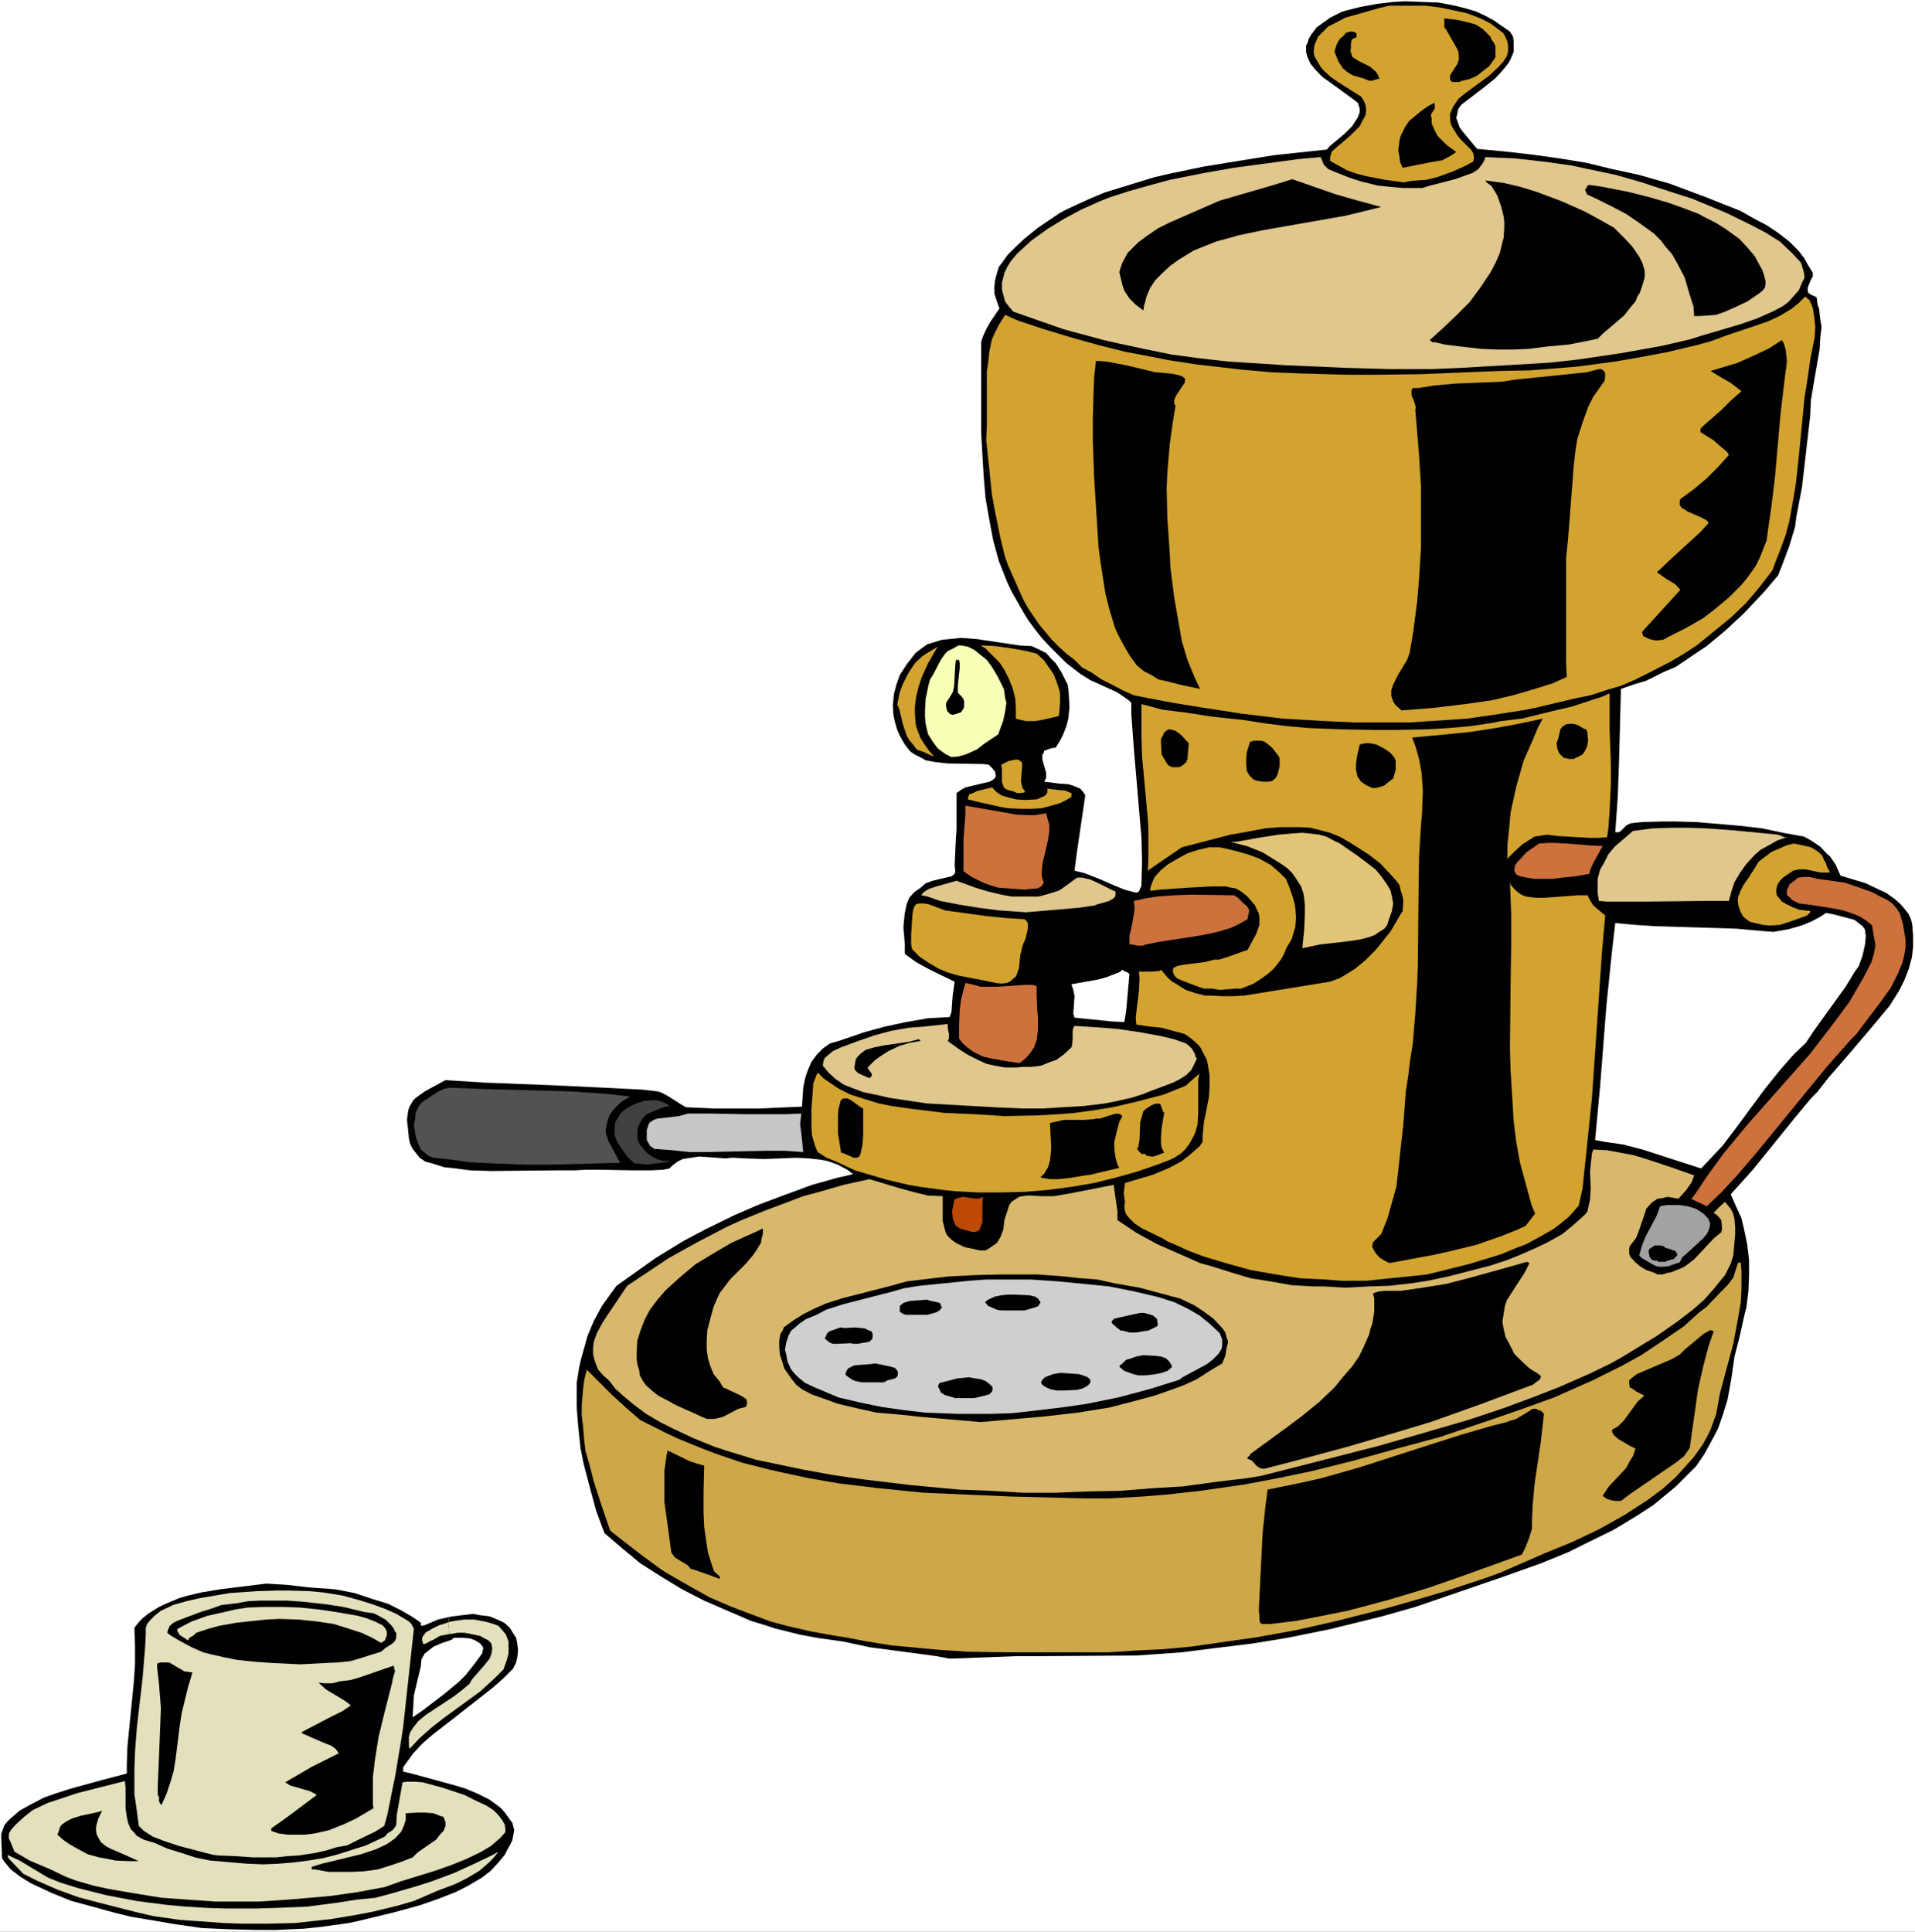
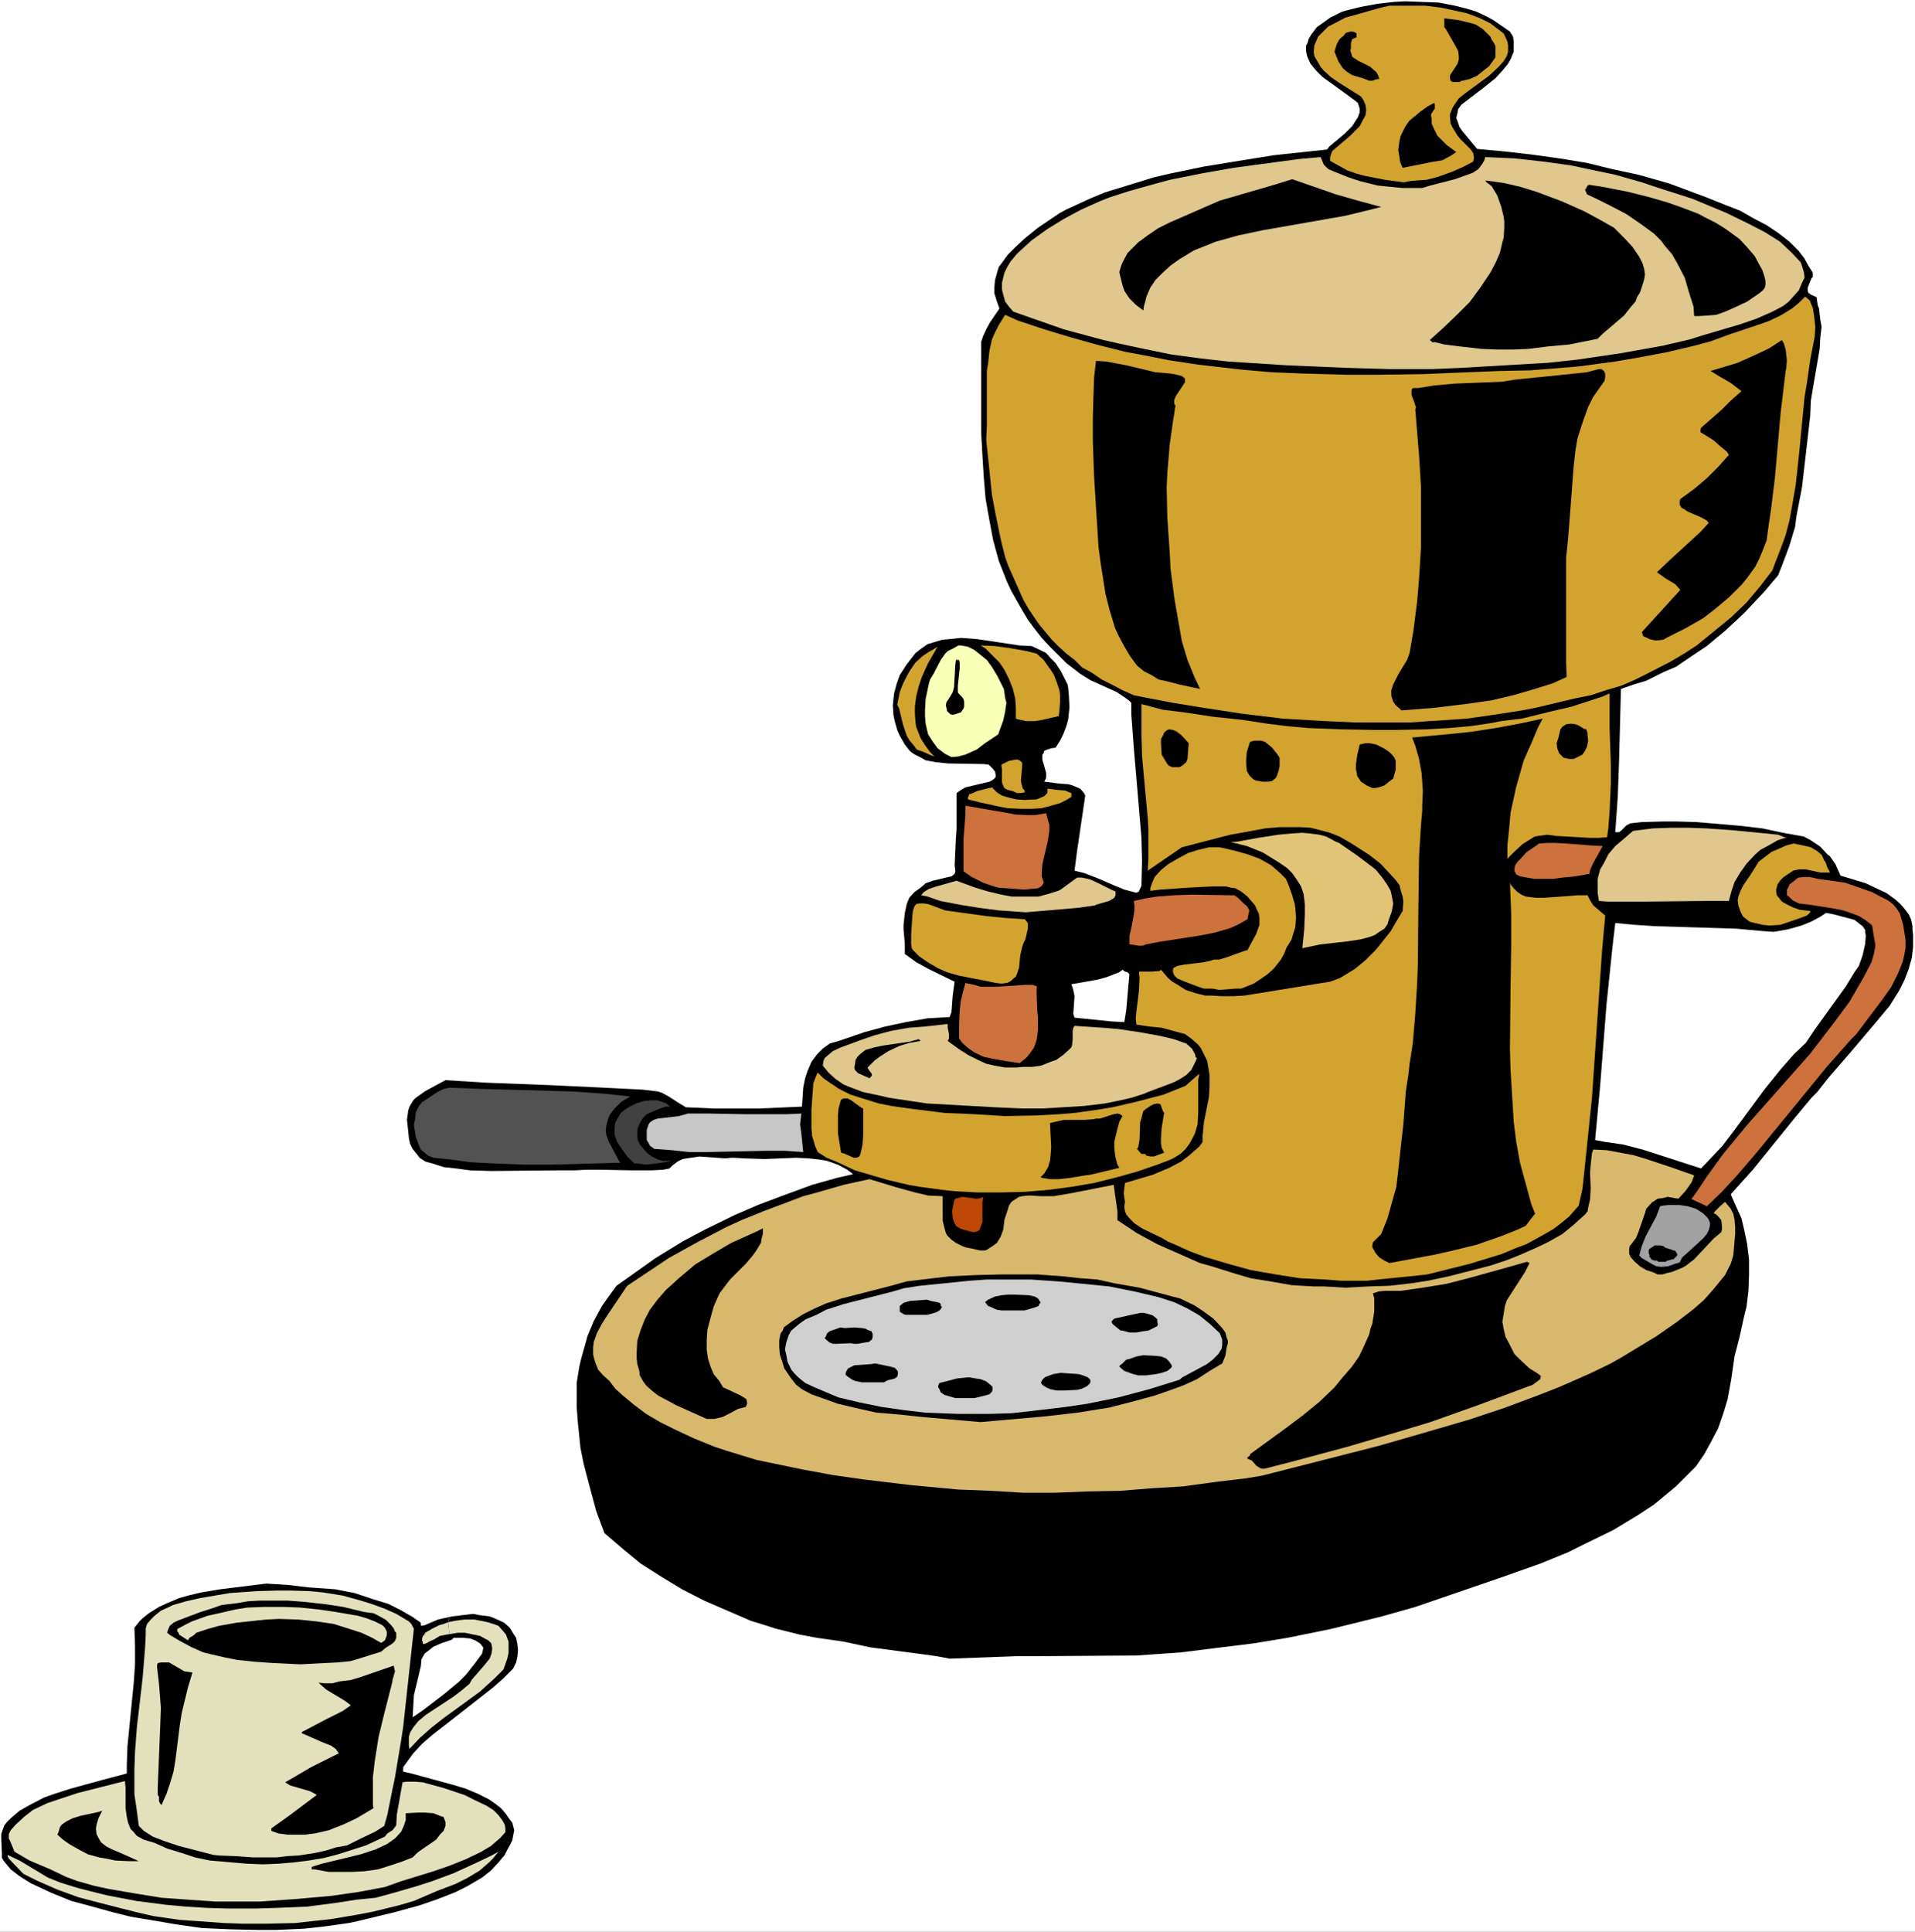
<svg xmlns="http://www.w3.org/2000/svg" xmlns:ns1="http://sodipodi.sourceforge.net/DTD/sodipodi-0.dtd" xmlns:ns2="http://www.inkscape.org/namespaces/inkscape" version="1.0" width="129.766mm" height="130.898mm" id="svg79" ns1:docname="Espresso Machine 1.wmf">
  <rect width="100%" height="100%" fill="#333333" stroke="none" />
  <ns1:namedview id="namedview79" pagecolor="#ffffff" bordercolor="#000000" borderopacity="0.25" ns2:showpageshadow="2" ns2:pageopacity="0.0" ns2:pagecheckerboard="0" ns2:deskcolor="#d1d1d1" ns2:document-units="mm" />
  <defs id="defs1">
    <pattern id="WMFhbasepattern" patternUnits="userSpaceOnUse" width="6" height="6" x="0" y="0" />
  </defs>
  <path style="fill:#ffffff;fill-opacity:1;fill-rule:evenodd;stroke:none" d="M 0,494.733 H 490.455 V 0 H 0 Z" id="path1" />
  <path style="fill:#000000;fill-opacity:1;fill-rule:evenodd;stroke:none" d="m 103.262,453.693 v -1.131 l 1.293,-1.777 1.293,-1.777 2.262,-2.424 2.586,-2.262 5.818,-4.524 9.696,-7.594 2.747,-2.424 2.424,-2.424 0.808,-1.616 0.323,-1.454 0.162,-1.616 -0.162,-1.616 -0.323,-1.616 -0.646,-0.969 -0.97,-1.616 -1.454,-1.293 -2.101,-0.969 -1.616,-0.646 -2.586,-0.323 -1.616,-0.323 -2.747,0.323 -2.586,0.323 -0.808,0.162 -0.162,1.454 v 0.646 l 0.162,1.454 0.646,2.262 0.485,-0.485 h 2.424 l 1.778,0.162 1.293,0.485 1.293,0.808 0.646,0.808 0.162,0.323 -0.323,1.454 -1.778,2.424 -2.424,3.07 -1.616,1.616 -3.878,3.231 -5.494,4.201 -2.586,1.777 0.162,-2.908 0.162,-2.747 1.778,-7.432 0.162,-1.777 0.808,-1.454 1.454,-1.131 0.808,-0.646 2.262,-0.969 2.424,-0.808 -0.646,-2.262 -0.162,-1.454 v -1.454 l 0.162,-0.646 -2.909,0.646 -3.394,1.454 -0.808,0.162 -0.162,-0.162 v -0.646 l -2.101,-1.454 -3.07,-1.777 -3.232,-1.616 -3.717,-1.131 -4.848,-1.616 -5.01,-0.969 -6.787,-0.485 -5.494,-0.646 -5.333,-0.323 -11.797,1.454 -4.848,0.808 -3.394,0.808 -2.262,0.646 -3.07,1.293 -2.101,0.969 -2.586,1.616 -1.616,1.293 -0.808,0.808 -1.293,1.616 0.162,4.524 v 4.847 l -0.323,4.686 -1.616,16.319 -0.162,4.524 v 2.424 l -6.141,1.616 -8.242,2.262 -4.04,1.293 -2.747,0.969 -3.717,1.939 -2.586,1.454 -2.262,1.939 -0.97,0.969 -0.646,0.808 -0.485,1.293 -0.323,0.969 v 1.131 l 0.162,3.716 v 1.293 l 0.646,0.969 1.616,1.939 2.101,1.616 0.97,0.646 2.101,1.293 5.171,2.424 5.171,2.1 4.202,1.131 6.464,1.777 4.525,1.131 6.787,1.131 4.686,0.808 6.787,0.969 7.11,0.323 7.11,0.162 h 4.848 l 7.11,-0.323 4.525,-0.485 6.949,-0.969 2.262,-0.485 9.373,-2.262 6.464,-1.777 4.686,-1.616 4.525,-1.777 2.909,-1.454 3.878,-2.262 2.262,-1.777 1.939,-2.1 1.616,-1.939 0.646,-1.293 0.646,-1.131 0.646,-1.293 0.485,-2.585 -0.485,-1.939 -0.646,-0.808 -1.131,-1.616 -1.131,-1.293 -1.454,-1.131 -1.616,-1.131 -2.909,-1.454 -3.07,-1.293 -3.232,-0.969 -10.666,-2.908 z" id="path2" />
  <path style="fill:#e3e0bc;fill-opacity:1;fill-rule:evenodd;stroke:none" d="m 106.009,417.017 -2.747,25.205 -0.485,3.231 -1.616,9.694 -0.646,3.07 -1.293,6.463 -0.808,2.908 -2.262,1.454 -3.717,1.777 -3.555,1.777 -2.747,0.485 -2.586,0.808 -2.909,0.646 -4.202,0.646 -2.909,0.162 -2.747,0.323 h -5.979 l -4.525,-0.323 -4.202,-0.162 -1.454,-0.162 -8.726,-2.262 -3.878,-1.293 -2.909,-1.131 -2.262,-1.454 -1.293,-1.293 -0.646,-4.847 -0.485,-3.231 v -6.301 l 0.162,-4.686 0.485,-6.301 1.454,-12.441 0.646,-7.917 0.162,-3.231 v -1.616 l 0.323,-1.131 0.97,-1.131 0.97,-0.969 1.616,-1.293 2.101,-0.969 0.97,-0.485 3.394,-0.969 3.555,-0.808 7.595,-1.293 6.949,-0.485 5.171,-0.162 h 3.394 l 5.01,0.162 3.394,0.323 5.01,0.808 4.686,1.293 3.07,0.969 3.07,1.131 2.909,1.293 3.232,1.939 0.646,0.646 0.485,0.969 z" id="path3" />
  <path style="fill:#000000;fill-opacity:1;fill-rule:evenodd;stroke:none" d="m 98.737,414.755 1.454,1.454 0.646,0.808 0.323,0.808 0.323,0.323 v 1.293 l -0.323,0.808 -0.646,0.646 -1.778,1.131 -1.131,0.969 -2.101,0.646 -3.555,1.131 -2.262,0.646 -3.232,0.323 -3.394,0.162 -6.141,0.323 -6.787,-0.323 -4.686,-0.323 -4.686,-0.485 -3.232,-0.646 -3.555,-0.808 -1.939,-0.485 -2.909,-1.293 -2.747,-1.454 -2.747,-1.616 -0.808,-0.646 0.162,-0.646 0.485,-1.131 0.97,-0.808 0.97,-0.485 4.686,-1.777 1.293,-0.485 2.586,-0.808 2.747,-0.969 4.04,-0.485 2.747,-0.485 2.909,-0.162 h 4.363 2.909 l 4.363,0.323 5.656,0.646 4.202,0.646 5.333,1.293 2.424,0.323 1.293,0.646 1.131,0.646 z" id="path4" />
  <path style="fill:#e3e0bc;fill-opacity:1;fill-rule:evenodd;stroke:none" d="m 97.283,415.886 0.646,0.323 0.646,0.646 0.485,0.969 v 0.323 0.646 l -0.485,1.293 -0.97,0.646 -2.262,-1.293 -2.747,-1.293 -4.04,-1.293 -3.07,-0.969 -4.363,-0.646 -4.686,-0.485 -5.01,-0.162 -3.232,0.162 -3.07,0.323 -4.525,0.485 -4.525,0.808 -2.909,0.808 -2.909,0.969 -0.646,0.646 -1.131,0.646 -0.323,0.646 -2.262,-1.454 -0.162,-0.485 -0.323,-0.323 v -0.323 -0.323 l 2.424,-1.293 1.293,-0.646 4.04,-1.454 4.363,-0.969 2.747,-0.646 3.07,-0.485 4.525,-0.162 h 4.686 l 4.363,0.162 4.686,0.485 4.363,0.646 5.656,0.969 2.262,0.646 2.101,0.808 z" id="path5" />
  <path style="fill:#000000;fill-opacity:1;fill-rule:evenodd;stroke:none" d="m 49.288,428.327 -1.131,3.716 -1.616,6.624 -0.485,3.07 -1.131,9.048 -0.485,2.908 -0.808,2.747 -0.97,2.908 -1.293,2.908 -0.323,-0.323 -0.323,-0.646 v -1.131 l -0.323,-0.485 v -1.939 l 0.646,-15.996 0.162,-4.362 -0.485,-6.14 -0.485,-4.201 v -0.323 -0.323 l 0.162,-0.485 0.808,-0.162 h 0.323 1.778 l 3.07,1.777 0.808,0.485 1.131,0.162 z" id="path6" />
  <path style="fill:#000000;fill-opacity:1;fill-rule:evenodd;stroke:none" d="m 100.515,430.589 -2.101,8.24 -1.454,5.978 -0.97,6.14 -0.485,4.201 v 2.1 3.07 1.939 l 0.162,0.808 -4.363,2.585 -3.07,1.454 -4.04,1.616 -3.555,0.808 -2.586,0.323 h -2.424 -1.939 l -2.424,-0.323 -1.778,-0.646 v -0.646 l 4.525,-3.231 7.11,-5.332 -0.808,-0.485 -0.97,-0.485 -5.01,-1.454 -1.293,-0.808 6.626,-3.878 7.11,-3.555 -0.808,-1.131 -1.131,-0.808 -2.424,-0.969 -5.171,-2.262 0.162,-0.323 6.464,-3.393 3.878,-1.939 2.101,-1.454 -1.454,-1.131 -4.848,-2.908 -1.454,-1.293 -0.485,-0.485 1.454,0.162 h 2.101 l 1.778,-0.485 2.747,-0.323 2.262,-0.646 8.888,-3.07 0.162,0.808 0.162,0.646 -0.646,2.262 z" id="path7" />
  <path style="fill:#e3e0bc;fill-opacity:1;fill-rule:evenodd;stroke:none" d="m 39.592,471.951 3.232,1.454 3.717,1.131 3.394,1.131 3.878,0.808 3.878,0.323 1.778,0.162 3.878,0.323 4.04,0.162 3.878,-0.162 3.878,-0.323 3.878,-0.485 3.878,-0.646 3.717,-0.969 3.555,-1.131 3.555,-1.131 4.848,-2.262 0.646,-0.808 1.293,-0.808 0.646,-0.808 0.323,-0.485 0.162,-2.747 0.485,-2.747 0.97,-5.493 1.131,-0.162 h 2.101 l 1.939,0.162 5.333,1.454 5.333,1.777 2.586,1.293 3.07,1.454 1.778,1.131 1.293,1.293 0.97,1.293 0.646,1.131 0.162,0.969 v 0.969 l -1.293,1.454 -2.424,2.1 -2.747,1.616 -3.717,1.777 -4.04,1.616 -4.202,1.454 -8.403,2.585 -4.04,1.454 -6.949,1.293 -6.787,0.969 -9.05,0.808 -9.211,0.646 h -6.787 -4.686 l -6.949,-0.485 -6.787,-0.485 -6.949,-1.131 -6.626,-1.131 -3.717,-0.808 -4.525,-1.293 -2.586,-0.969 -4.04,-1.939 -5.333,-2.262 -3.878,-2.262 -1.131,-2.747 -0.323,-0.646 v -1.131 l 0.323,-0.646 0.162,-0.323 1.293,-1.454 2.101,-1.939 2.262,-1.777 3.717,-1.777 2.909,-0.969 4.848,-1.616 12.12,-3.07 0.162,1.777 v 5.17 l 0.323,2.262 0.323,1.454 0.646,1.616 0.808,0.808 0.808,0.969 1.778,0.969 z" id="path8" />
  <path style="fill:#000000;fill-opacity:1;fill-rule:evenodd;stroke:none" d="m 26.179,463.711 -0.97,1.939 -0.485,1.616 -0.162,1.131 0.162,1.293 0.485,0.969 0.646,1.131 1.454,1.131 1.293,0.646 3.394,1.454 3.555,1.616 h -2.262 l -3.717,-0.162 -2.262,-0.485 -1.939,-0.323 -2.909,-0.808 -2.424,-1.293 -2.262,-1.293 -1.616,-1.131 -1.454,-1.293 0.323,-0.808 0.323,-1.131 0.485,-0.646 1.131,-0.808 1.616,-0.808 2.101,-0.646 4.525,-0.969 z" id="path9" />
  <path style="fill:#000000;fill-opacity:1;fill-rule:evenodd;stroke:none" d="m 113.605,465.327 0.485,1.293 v 0.969 l -0.485,1.293 -0.808,0.808 -1.131,1.454 -4.686,3.231 -1.293,1.293 -2.909,1.131 -2.909,0.969 -3.07,0.969 -3.555,0.485 -3.232,0.162 h -3.394 -2.424 l -3.555,-0.646 H 79.83 v -0.646 l 2.586,-0.808 10.019,-2.424 3.878,-1.293 2.747,-1.293 2.101,-1.454 1.616,-1.777 0.646,-1.454 0.162,-0.485 0.323,-0.969 v -1.777 l 3.07,-0.162 h 1.939 l 2.101,0.162 1.616,0.646 z" id="path10" />
  <path style="fill:#e3e0bc;fill-opacity:1;fill-rule:evenodd;stroke:none" d="m 106.009,486.816 -3.878,1.131 -6.626,1.616 -4.202,0.808 -6.787,1.131 -4.525,0.485 -4.363,0.485 -6.949,0.162 H 61.893 l -4.525,-0.162 -6.787,-0.485 -4.525,-0.323 -6.787,-0.969 -4.202,-0.969 -9.534,-2.424 -5.494,-1.454 -5.333,-1.939 -5.171,-2.262 -3.555,-1.777 -3.717,-3.878 -0.323,-0.646 v -0.162 -0.162 l 0.323,0.162 2.747,1.293 7.272,4.362 2.424,0.969 0.808,0.323 4.686,1.454 7.11,1.777 7.595,1.454 7.434,0.969 5.333,0.485 5.171,0.323 5.01,0.162 h 7.918 l 5.171,-0.162 7.757,-0.323 7.434,-0.969 5.171,-0.808 4.848,-0.485 4.202,-1.131 6.141,-1.777 4.04,-1.293 5.656,-2.1 5.979,-2.747 3.717,-1.777 1.778,-0.969 -1.454,1.777 -0.97,0.969 -2.424,2.1 -3.232,1.939 -2.909,1.454 -4.686,1.777 z" id="path11" />
  <path style="fill:#e3e0bc;fill-opacity:1;fill-rule:evenodd;stroke:none" d="m 114.897,415.401 -1.293,0.485 -1.131,0.323 -0.646,0.323 -0.646,0.323 -0.646,0.323 -0.485,0.323 -0.646,0.323 -0.485,0.323 -0.162,0.323 -0.162,0.162 v 0.162 l -0.323,0.162 v 0.323 l -0.162,0.162 v 0.485 0.162 0.162 l 0.162,0.162 v 0.485 l 0.323,0.162 0.808,-0.323 0.808,-0.485 0.808,-0.323 0.808,-0.485 0.808,-0.485 0.808,-0.162 0.808,-0.162 0.97,-0.162 -0.162,-0.323 v -0.485 -0.485 l -0.162,-0.323 v -0.485 -0.162 -0.323 z" id="path12" />
  <path style="fill:#e3e0bc;fill-opacity:1;fill-rule:evenodd;stroke:none" d="m 127.664,416.37 -1.293,-0.485 -1.616,-0.485 -1.616,-0.323 -1.616,-0.323 h -2.586 l -2.424,0.323 -1.616,0.323 v 0.969 l 0.162,1.777 0.162,0.323 1.939,-0.323 h 1.939 l 3.878,0.808 1.131,0.646 0.97,0.485 0.646,0.646 0.162,0.323 0.162,0.969 v 0.323 l -0.162,1.131 -0.485,1.293 -1.293,1.616 -3.232,3.716 -0.646,1.131 -1.939,1.616 -2.101,1.616 -7.11,4.686 -1.939,1.616 -1.293,1.616 -0.808,1.293 -0.323,1.131 v 0.646 1.616 l 0.162,0.808 2.586,-2.747 2.909,-2.585 3.07,-2.424 9.534,-6.948 3.717,-3.393 2.262,-2.262 0.97,-2.747 0.323,-1.454 v -1.454 -1.454 l -0.646,-1.777 -0.646,-0.808 z" id="path13" />
  <path style="fill:#000000;fill-opacity:1;fill-rule:evenodd;stroke:none" d="m 489.809,237.995 v -0.808 l -0.323,-1.616 -0.646,-1.454 -1.131,-1.454 -0.97,-1.131 -1.454,-1.293 -2.262,-1.616 -1.778,-0.808 -6.302,7.755 1.454,1.131 0.646,0.485 0.646,0.969 v 0.485 l 0.162,0.969 -0.162,2.1 -0.646,2.908 -0.97,2.747 -1.131,1.616 -2.262,3.716 -7.918,10.987 -1.616,2.424 -0.646,0.969 -3.07,2.908 -3.394,3.878 -4.04,5.009 -7.757,10.502 -3.07,4.039 -2.586,2.747 -2.909,3.07 -15.029,-4.847 -5.01,-1.293 -4.525,-0.646 -2.586,-0.485 1.293,-13.895 1.616,-20.681 1.454,-14.057 0.808,-6.948 5.171,0.485 5.01,0.323 20.846,0.646 7.11,0.646 2.424,0.162 3.717,-0.646 3.394,-0.969 2.424,-0.969 2.424,-1.293 1.454,-0.969 1.778,0.323 3.717,0.969 1.778,0.485 6.302,-7.755 -3.394,-1.616 -5.333,-1.616 -1.131,-0.323 -0.646,-1.454 -0.646,-1.454 -1.454,-2.1 -0.646,-0.485 -1.778,-1.939 -2.424,-1.616 -1.778,-0.969 -5.333,-0.969 -5.333,-1.131 -5.494,-0.646 -5.656,-0.485 -5.656,-0.485 -5.494,-0.162 h -2.909 l -5.656,0.162 -2.909,0.323 -0.97,0.485 -1.293,1.293 -0.646,0.485 h -0.485 -0.485 l 0.646,-9.21 0.323,-9.048 0.485,-18.419 3.232,-1.131 3.232,-0.969 4.525,-2.262 3.07,-1.293 4.04,-2.747 3.878,-2.585 4.848,-4.039 4.686,-4.362 5.171,-5.493 3.555,-4.201 0.97,-2.424 1.939,-5.17 1.454,-4.847 0.323,-2.585 1.454,-7.594 2.101,-18.258 0.162,-3.878 0.646,-3.878 1.616,-9.371 0.162,-2.908 0.323,-2.747 -0.323,-1.777 -0.323,-2.908 -0.323,-0.808 -0.323,-2.1 -1.454,-0.646 -0.646,-0.485 -0.162,-0.485 v -0.808 l 0.97,-2.424 0.323,-0.323 v -1.131 l -1.131,-1.777 -0.97,-1.777 -1.454,-1.939 -2.424,-2.424 -2.909,-2.262 -2.909,-1.939 -3.394,-1.777 -3.394,-1.939 -3.717,-1.454 -4.848,-1.939 -9.534,-3.555 -7.918,-2.262 -6.787,-1.454 -6.626,-1.616 -6.949,-1.131 -6.949,-0.969 -7.11,-0.808 -6.949,-0.646 -3.878,-4.686 -0.646,-0.969 -0.485,-1.454 -0.323,-0.808 0.323,-1.293 0.162,-0.969 0.808,-1.131 5.494,-4.201 3.232,-2.585 1.778,-1.939 1.454,-1.777 0.646,-1.131 0.808,-1.939 v -0.646 -1.939 l -0.162,-1.293 -0.808,-1.293 -2.101,-1.454 -2.101,-1.454 -2.101,-1.131 -2.424,-1.131 -2.747,-0.808 -2.586,-0.646 -4.202,-0.808 -4.363,-0.162 -4.202,-0.162 -2.909,0.162 -4.202,0.485 -4.363,0.808 -3.878,0.969 -0.97,0.323 -2.909,1.454 -1.778,1.293 -1.616,1.131 -1.454,1.939 -0.646,1.131 -0.323,1.131 -0.323,0.485 v 1.616 l 0.323,1.293 0.808,1.777 1.454,1.777 1.616,1.616 4.04,2.908 4.202,3.07 0.808,0.646 0.485,1.454 v 0.969 l -0.485,1.293 -0.323,0.485 -1.131,1.777 -1.939,1.939 -3.878,3.231 -0.646,0.808 -13.574,1.454 -9.05,1.454 -8.888,1.454 -8.565,1.777 -4.202,0.969 -6.302,1.939 -6.302,1.939 -3.878,1.616 -5.979,2.747 -1.778,0.969 -5.494,3.716 -3.394,2.747 -2.262,2.1 -2.101,2.1 -1.616,2.262 -0.646,0.808 -0.485,1.616 -0.485,1.777 -0.162,1.777 v 0.808 0.808 l 0.646,2.1 0.646,1.777 -2.424,3.555 -0.97,1.777 -0.808,1.777 -0.485,1.454 v 1.131 21.974 l 0.323,5.817 0.323,5.332 0.485,5.817 0.97,5.493 0.485,2.585 0.485,2.585 1.454,5.332 2.101,5.332 1.131,2.424 2.747,4.847 1.454,2.424 1.778,2.424 1.778,2.262 2.101,2.262 2.101,2.1 2.101,2.1 3.555,2.747 2.586,1.616 6.787,3.07 1.454,0.969 1.616,1.131 0.646,0.646 v 2.908 l 0.646,8.725 1.454,17.127 0.485,5.655 0.162,6.14 -0.162,6.301 -0.646,1.454 -0.646,0.323 -3.07,-0.808 -2.747,-1.131 -0.646,23.105 2.101,-0.808 0.808,-0.646 0.646,0.485 0.646,0.162 0.485,0.485 -0.808,9.21 -0.485,3.07 -3.232,-0.162 -9.534,-0.969 -0.323,-0.969 0.323,-4.524 -0.323,-1.616 -0.323,-0.969 -0.162,-0.485 6.464,-1.131 2.424,-0.646 1.293,-0.485 0.646,-23.105 -3.717,-1.616 -3.717,-1.454 -2.586,-0.646 0.646,-5.009 2.101,-14.218 -0.323,-0.646 -0.97,-1.131 -1.939,-0.808 -1.131,-0.323 -2.262,-0.162 -3.878,-0.485 0.485,-0.969 v -1.293 l -0.97,-3.393 v -1.293 l 0.323,-0.323 0.162,-0.646 0.808,-0.323 0.97,-0.323 1.131,-0.162 1.131,-1.777 0.808,-1.616 0.808,-2.1 0.485,-1.777 0.323,-3.07 -0.162,-3.07 -0.162,-1.777 -0.162,-0.969 -1.616,-3.231 -1.454,-2.262 -1.293,-1.293 -1.131,-1.293 -1.939,-0.969 -1.778,-0.808 -3.07,-0.162 -10.827,-1.616 -4.202,-0.323 -3.07,0.323 -1.778,0.162 -2.101,0.646 -1.616,0.485 -1.616,1.131 -1.454,1.131 -2.262,2.908 -1.778,2.747 -0.808,2.262 -0.646,2.424 -0.162,1.454 -0.162,1.616 0.162,2.424 0.323,1.616 0.646,2.262 0.646,1.454 1.293,2.262 1.131,1.454 0.485,0.485 0.97,0.646 1.616,0.808 1.131,0.646 2.586,0.485 3.07,0.323 9.211,0.162 1.293,0.162 0.97,0.969 0.646,0.808 0.162,0.808 v 0.485 l -0.323,0.485 -0.646,0.485 -0.646,0.323 -6.141,1.454 -1.131,0.646 -1.131,0.808 v 4.686 4.686 l -0.162,2.1 -0.323,7.109 0.162,1.131 v 0.323 l -0.162,0.646 -0.808,0.646 -1.454,0.323 -3.394,0.808 -1.778,0.646 -1.293,1.131 -1.616,1.131 -1.293,1.454 -0.646,1.616 -0.485,2.262 -0.323,3.07 v 1.131 l 0.323,3.716 v 2.585 l 2.909,2.1 3.232,1.777 6.626,3.231 -0.485,3.393 -0.162,2.1 -0.162,2.262 -0.485,1.293 -5.656,0.323 -5.494,0.969 -5.333,1.131 -5.333,1.454 -6.626,2.262 -2.262,0.646 -1.778,1.293 -1.454,1.454 -1.454,1.939 -0.97,2.262 -0.646,1.939 -0.485,2.424 -0.323,4.847 -3.717,0.162 -7.434,0.323 h -11.312 l -7.272,-0.323 -1.616,-0.969 -2.747,-1.777 -1.778,-0.969 -0.97,-0.323 -4.04,-0.485 -9.696,-0.485 -13.574,-0.646 -16.806,-0.646 -10.342,-0.646 -3.878,2.1 -1.454,0.808 -2.262,1.616 -0.646,0.646 -0.97,1.616 -0.323,0.969 -0.323,2.424 0.323,2.908 0.162,1.777 0.323,1.454 0.646,1.293 1.293,1.616 0.485,0.646 1.454,0.969 1.778,0.485 3.07,0.969 3.07,0.323 3.555,0.485 5.494,0.162 16.483,-0.162 h 4.686 l 3.232,-0.162 h 3.232 l 8.726,0.162 h 4.525 l 3.07,-0.162 1.616,-0.323 0.808,-0.808 1.293,-0.969 1.293,-0.646 2.101,-0.323 2.101,-0.323 6.787,0.485 1.454,-0.162 h 0.646 l 2.747,0.162 5.171,0.162 8.08,-0.323 3.232,0.162 2.909,0.323 1.778,0.323 2.747,0.969 2.424,1.293 1.454,1.131 -4.202,0.969 -6.302,1.777 -7.918,2.908 -5.979,2.262 -5.979,2.585 -7.595,3.716 -5.494,2.908 -7.11,4.362 -5.01,3.555 -5.01,3.555 -1.293,1.777 -2.424,3.393 -2.101,3.878 -1.616,3.878 -0.485,1.777 -1.131,4.039 -0.485,2.1 -0.646,4.039 v 4.039 2.1 l 0.323,4.201 0.646,6.301 0.808,4.039 1.616,6.14 1.616,5.978 2.101,5.655 4.525,3.878 4.686,3.878 5.333,3.393 5.333,3.231 5.656,2.908 5.979,2.585 5.979,2.585 4.202,1.293 1.939,0.646 6.464,1.616 4.363,0.808 6.787,0.969 6.787,1.454 16.968,2.262 3.394,0.646 17.291,-0.646 h 6.141 l 24.402,-0.162 11.474,-0.808 9.05,-1.131 9.211,-1.131 8.888,-1.454 11.15,-2.262 13.09,-3.231 8.565,-2.424 22.139,-7.594 10.019,-3.555 7.11,-2.908 4.525,-2.262 6.949,-3.393 6.141,-3.716 4.202,-2.747 3.717,-3.07 1.939,-1.616 3.394,-3.393 1.778,-1.777 2.101,-3.07 1.778,-3.231 1.778,-3.393 1.293,-3.716 1.131,-3.716 0.97,-5.332 0.808,-5.655 1.293,-5.009 1.131,-5.17 0.323,-1.293 0.323,-1.293 0.485,-4.039 0.162,-4.039 v -3.878 l -0.485,-4.039 -0.808,-3.878 -0.646,-2.747 -1.616,-3.555 -1.131,-2.585 5.656,-6.301 10.989,-13.572 4.04,-4.847 1.454,-1.454 2.909,-3.716 5.333,-6.14 6.302,-7.432 4.04,-4.847 2.424,-3.878 1.293,-2.585 1.131,-2.908 0.808,-2.908 0.323,-2.747 v -3.07 z" id="path14" />
  <path style="fill:#d2a42f;fill-opacity:1;fill-rule:evenodd;stroke:none" d="m 385.092,8.563 0.485,0.969 0.485,1.131 0.162,0.969 v 0.808 0.808 l -0.323,1.131 -0.808,1.293 -1.293,1.454 -2.424,2.262 -6.141,4.524 -1.616,1.293 -1.131,1.616 -0.485,0.808 -0.646,1.616 v 0.808 l 0.162,1.616 0.485,0.969 1.293,2.1 0.808,0.969 2.586,2.585 0.646,0.969 0.162,1.131 -0.162,0.969 -2.424,1.293 -2.909,1.293 -3.555,1.293 -3.07,0.808 -2.424,0.162 -1.778,0.162 -1.616,0.323 -2.424,-0.323 -2.424,-0.323 -5.01,-0.969 -2.424,-0.646 -2.262,-0.808 -1.454,-0.808 -1.454,-0.808 -1.454,-0.808 v -0.969 l 0.485,-1.454 0.323,-0.323 4.363,-3.716 2.424,-2.424 0.808,-1.616 0.646,-1.131 0.162,-0.969 V 27.79 l -0.162,-0.969 -0.485,-1.131 -0.646,-0.969 -5.656,-3.555 -2.101,-1.454 -1.939,-1.777 -0.646,-0.808 -1.131,-1.939 -0.485,-0.808 -0.162,-1.131 0.162,-1.616 0.485,-1.131 0.485,-1.131 1.293,-1.293 1.293,-1.293 1.939,-0.969 2.424,-1.293 2.909,-0.808 5.656,-1.616 2.747,-0.646 h 4.202 5.01 l 3.878,0.485 3.07,0.646 3.717,0.808 3.394,1.293 2.586,1.293 1.293,0.969 z" id="path15" />
  <path style="fill:#000000;fill-opacity:1;fill-rule:evenodd;stroke:none" d="m 382.022,10.179 0.485,0.646 0.485,0.969 v 2.908 l -1.616,2.262 -1.454,1.131 -1.616,1.293 -1.778,0.808 -1.939,0.485 h -0.323 l -0.162,0.162 -0.323,0.162 h -1.778 l -0.485,-0.323 -0.162,-0.646 v -0.646 l 0.162,-0.323 1.778,-2.747 0.323,-1.131 v -0.808 l -0.162,-1.293 -0.485,-0.969 -2.586,-4.524 -0.485,-0.646 V 5.817 5.17 4.686 l 3.717,0.485 2.747,0.646 1.616,0.485 1.778,1.131 1.454,1.454 0.485,0.485 z" id="path16" />
  <path style="fill:#000000;fill-opacity:1;fill-rule:evenodd;stroke:none" d="m 347.44,9.533 -1.131,0.485 -0.162,0.485 -0.162,0.646 v 1.293 l -0.162,0.485 0.323,0.969 0.162,0.646 1.454,0.969 3.232,1.616 0.485,0.485 0.97,0.808 0.485,0.808 0.162,0.485 0.162,0.485 -0.97,0.162 -0.808,0.323 h -0.808 l -1.616,-0.646 -2.262,-0.646 -0.485,-0.162 -1.293,-0.808 -1.131,-0.969 -1.131,-1.777 -0.97,-2.424 0.162,-0.646 0.485,-1.454 0.646,-1.131 1.131,-0.969 0.485,-0.646 1.131,-0.323 h 0.485 l 0.646,0.162 0.485,0.323 v 0.646 z" id="path17" />
  <path style="fill:#000000;fill-opacity:1;fill-rule:evenodd;stroke:none" d="m 366.67,30.375 v 1.293 l 0.808,1.777 0.646,1.293 0.97,0.969 1.454,1.454 2.424,1.777 -1.454,0.969 -2.101,1.131 -2.909,0.485 -7.272,1.454 -0.646,-1.454 -0.162,-1.293 -0.323,-1.777 0.323,-2.424 0.323,-1.293 1.131,-2.262 0.97,-1.454 2.909,-2.424 1.778,-1.293 1.778,-0.969 0.162,0.485 v 0.323 0.646 l -0.97,1.454 V 29.729 Z" id="path18" />
  <path style="fill:#dfc78d;fill-opacity:1;fill-rule:evenodd;stroke:none" d="m 340.168,43.301 1.131,0.485 4.04,1.616 2.909,0.969 4.525,1.131 3.07,0.323 3.394,0.323 h 3.232 1.778 l 2.101,-0.646 6.302,-1.616 2.262,-0.808 2.262,-0.808 1.454,-0.969 0.97,-1.293 0.485,-0.808 0.323,-0.969 7.434,0.323 7.272,0.808 7.11,0.969 4.525,0.969 6.949,1.454 6.787,1.939 4.363,1.454 8.565,2.747 8.565,3.555 5.979,2.908 4.04,2.1 3.878,2.424 3.232,3.07 2.101,2.262 0.485,1.454 0.323,1.131 0.162,1.293 -0.646,1.293 -0.808,1.939 -1.293,1.454 -1.293,1.454 -1.454,1.131 -2.747,1.454 -4.04,1.777 -4.202,1.454 -9.858,2.908 -3.07,0.969 -6.949,1.616 -10.827,1.939 -10.989,1.616 -7.434,0.808 -10.989,0.646 -11.15,0.646 -7.434,0.323 H 355.843 l -11.312,-0.323 -15.029,-0.646 -15.029,-0.969 -7.11,-0.808 -7.272,-0.969 -7.11,-1.454 -6.787,-1.454 -3.555,-0.808 -10.181,-2.747 -6.464,-2.262 -6.464,-2.262 -1.131,-1.293 -0.97,-1.293 -0.485,-1.777 -0.323,-1.293 V 72.384 l 0.646,-2.585 0.808,-1.616 0.808,-1.293 1.616,-1.939 1.939,-1.777 1.778,-1.616 4.04,-2.908 4.202,-2.585 4.525,-2.424 4.686,-2.1 2.424,-0.969 5.01,-1.616 5.171,-1.454 5.333,-1.454 8.08,-1.616 8.242,-1.454 16.806,-2.262 5.494,-0.485 0.808,1.939 0.646,0.646 z" id="path19" />
  <path style="fill:#000000;fill-opacity:1;fill-rule:evenodd;stroke:none" d="m 353.742,52.996 -4.525,1.131 -4.686,1.131 -21.17,3.716 -6.141,1.293 -5.818,1.616 -5.656,2.262 -3.717,2.262 -2.262,1.616 -1.939,1.777 -1.939,1.939 -1.293,1.939 -0.97,2.262 -0.323,1.293 -0.323,1.131 -0.162,1.131 -1.939,-1.454 -1.616,-1.616 -1.293,-1.939 -0.485,-1.454 -0.646,-2.585 -0.162,-0.808 0.485,-1.616 0.323,-0.808 1.293,-2.424 0.646,-0.646 2.101,-2.1 2.424,-1.777 2.586,-1.777 2.909,-1.454 12.928,-5.655 13.898,-4.039 4.686,-1.454 11.15,3.878 5.656,1.616 z" id="path20" />
  <path style="fill:#000000;fill-opacity:1;fill-rule:evenodd;stroke:none" d="m 413.372,58.327 2.747,2.747 1.939,2.1 1.778,2.585 0.808,1.616 0.485,1.616 0.162,1.293 -0.162,1.131 -0.485,1.616 -0.646,1.939 -0.646,0.969 -0.485,1.293 -1.131,1.293 -1.778,2.262 -5.494,4.686 -1.293,1.293 -7.272,1.454 -5.333,0.485 -5.171,0.646 -3.878,0.162 h -4.04 l -4.04,-0.162 -5.656,-0.646 -3.878,-0.485 -2.586,-0.646 -0.323,0.162 -0.808,-0.646 3.394,-3.07 3.394,-3.231 3.394,-3.393 2.747,-3.716 2.586,-3.878 1.293,-2.424 1.131,-2.585 0.646,-2.747 0.323,-1.131 0.162,-2.585 v -1.616 l -0.162,-1.293 -0.646,-2.585 -0.97,-2.747 -1.454,-2.424 -1.293,-0.969 -0.323,-0.485 4.686,0.646 4.202,0.969 4.202,1.293 6.464,2.424 5.818,2.585 3.878,2.1 z" id="path21" />
  <path style="fill:#000000;fill-opacity:1;fill-rule:evenodd;stroke:none" d="m 451.348,69.153 0.485,1.454 0.323,1.293 v 0.969 l -0.162,0.808 -0.485,0.646 -0.97,0.808 -3.07,2.1 -2.747,1.293 -2.909,1.293 -2.262,0.808 -1.939,0.162 -2.586,0.162 h -1.131 l -0.162,-2.424 -1.131,-3.555 -1.131,-3.878 -1.939,-3.716 -1.293,-2.262 -1.939,-2.262 -0.808,-1.131 -1.939,-1.939 -3.555,-2.585 -3.555,-2.424 -3.717,-1.939 -3.878,-1.939 -2.424,-1.131 -0.162,-0.485 -0.323,-0.646 0.323,-0.485 0.323,-0.646 0.485,-0.162 3.232,0.485 6.626,1.293 5.171,1.293 5.01,1.454 3.232,1.131 4.686,1.777 1.454,0.808 2.909,1.454 2.586,1.616 3.555,2.585 1.939,2.1 1.939,2.262 1.293,2.424 z" id="path22" />
  <path style="fill:#d2a42f;fill-opacity:1;fill-rule:evenodd;stroke:none" d="m 464.761,86.279 -1.131,5.817 -0.808,5.655 -0.646,3.878 -1.454,15.026 -0.808,7.432 -0.97,5.655 -0.646,3.555 -0.97,3.716 -1.293,3.555 -1.454,3.716 -0.646,1.777 -3.232,4.201 -3.394,4.039 -4.04,3.878 -4.363,3.555 -4.363,3.555 -3.232,2.1 -3.555,2.1 -5.333,2.747 -3.555,1.777 -3.717,1.616 -3.878,1.131 -3.878,1.293 -4.04,0.808 -3.394,0.808 -6.787,1.616 -3.394,0.646 -7.272,1.131 -6.787,0.969 -7.272,0.485 -7.272,0.485 h -7.272 -7.11 l -7.272,-0.323 -10.989,-0.646 -10.666,-1.293 -10.504,-1.616 -6.949,-1.131 -6.787,-1.293 -3.232,-0.646 -2.909,-1.293 -2.747,-1.454 -2.586,-1.293 -2.586,-1.777 -2.424,-1.293 -1.939,-1.939 -2.101,-1.616 -1.939,-1.777 -1.778,-1.777 -3.232,-3.878 -2.747,-4.039 -1.293,-2.262 -1.939,-4.362 -1.939,-4.362 -0.808,-2.262 -1.131,-4.524 -1.454,-7.109 -0.808,-4.362 -0.97,-9.371 -0.485,-4.524 0.162,-4.039 V 98.074 95.004 l 0.323,-1.939 0.323,-3.07 0.646,-3.07 0.808,-1.777 0.97,-1.939 1.616,-2.585 3.232,1.454 6.787,2.262 6.949,2.1 6.949,1.939 7.11,1.777 3.555,0.646 7.434,1.454 7.434,1.131 11.312,1.293 7.434,0.646 7.757,0.323 11.635,0.323 h 7.757 l 11.635,-0.162 7.757,-0.323 3.878,-0.162 8.08,-0.323 7.918,-0.162 4.04,-0.323 7.918,-0.646 9.696,-1.293 5.656,-0.969 7.757,-1.454 7.434,-1.777 3.555,-0.969 4.848,-1.777 6.787,-2.262 3.232,-1.131 3.07,-1.454 2.909,-1.777 1.778,-1.454 0.97,-0.969 0.646,-0.646 1.131,0.969 0.808,1.939 0.323,1.939 0.323,2.908 z" id="path23" />
  <path style="fill:#000000;fill-opacity:1;fill-rule:evenodd;stroke:none" d="m 457.327,95.004 -1.293,10.825 -1.454,16.48 -0.97,7.917 -0.808,5.493 -0.323,2.585 -1.131,2.908 -0.808,1.939 -0.97,1.939 -2.101,2.908 -1.454,1.777 -3.232,3.231 -3.878,3.231 -2.747,2.1 -4.525,2.585 -4.525,2.262 -1.131,0.646 -1.293,0.162 h -0.808 l -1.454,-0.323 -0.97,-0.485 -0.646,-0.323 -0.162,-0.646 -0.162,-0.323 9.858,-10.825 -1.293,-1.454 -2.424,-1.454 -2.262,-1.616 3.232,-3.07 7.757,-7.109 2.262,-2.424 -0.485,-0.646 -1.454,-0.808 -3.394,-1.454 -0.97,-0.646 -0.646,-0.323 -0.485,-0.808 v -0.808 l 0.162,-0.646 3.555,-2.585 3.232,-2.747 3.07,-3.07 2.586,-2.908 -0.485,-0.808 -1.778,-1.454 -1.616,-1.454 -3.394,-2.1 v -0.162 -0.485 l 0.162,-0.485 5.171,-4.524 2.424,-2.424 2.747,-2.424 -2.747,-2.1 -3.07,-1.777 -2.101,-1.293 6.949,-2.1 4.686,-2.1 3.394,-1.616 3.232,-2.1 0.485,0.808 0.485,1.616 0.162,1.454 0.162,1.293 -0.162,1.939 z" id="path24" />
  <path style="fill:#000000;fill-opacity:1;fill-rule:evenodd;stroke:none" d="m 300.737,95.812 1.939,0.485 0.808,0.646 v 0.323 0.646 l -0.646,0.969 -1.616,2.424 -0.485,1.131 v 0.969 l 0.323,0.485 -0.646,4.039 -0.808,5.655 -0.646,7.594 -0.162,3.716 0.162,7.594 0.646,9.371 0.162,3.555 0.97,7.594 1.939,11.148 1.454,4.847 1.778,4.362 1.454,3.07 -5.333,-1.131 -3.07,-0.808 -2.262,-0.485 -1.778,-1.131 -1.939,-0.969 -1.778,-1.454 -1.778,-2.424 -1.616,-2.747 -1.454,-2.747 -0.808,-1.777 -1.454,-4.847 -0.97,-3.878 -1.293,-8.24 -0.485,-3.716 -1.131,-17.934 -0.323,-9.048 v -6.14 l 0.162,-5.817 0.162,-4.524 0.485,-4.201 2.586,0.162 5.171,0.969 7.434,1.777 3.717,0.323 z" id="path25" />
  <path style="fill:#000000;fill-opacity:1;fill-rule:evenodd;stroke:none" d="m 410.787,97.751 -2.747,3.878 -1.293,2.585 -1.454,4.039 -1.293,4.039 -0.485,2.908 -0.485,4.201 -0.646,8.563 -0.808,10.341 -0.485,4.524 v 18.904 7.755 l 0.162,3.878 -3.555,1.616 -5.171,1.616 -5.01,1.454 -5.494,1.293 -6.787,0.969 -8.08,0.969 -8.242,0.646 -0.485,-0.485 -0.97,-0.808 -0.646,-0.969 -0.485,-1.454 v -1.454 l 0.485,-1.454 1.293,-2.585 2.262,-3.716 0.646,-1.777 0.97,-5.655 0.97,-7.594 0.485,-5.817 0.485,-7.917 v -7.755 -7.917 l -0.485,-7.917 -0.97,-11.795 0.162,-0.485 -0.323,-1.131 -0.808,-2.1 v -1.131 l 0.162,-0.485 0.323,-0.162 h 1.293 l 4.04,-0.646 5.333,-0.485 8.08,-0.323 4.04,-0.162 2.909,-0.485 1.454,-0.162 11.15,-1.131 3.07,-0.323 3.07,-0.323 2.424,-0.646 0.646,-0.162 h 0.646 l 0.646,0.485 0.323,0.646 v 0.808 l -0.162,1.131 z" id="path26" />
  <path style="fill:#f8ffb6;fill-opacity:1;fill-rule:evenodd;stroke:none" d="m 257.105,176.436 0.323,2.262 0.323,1.293 -0.323,2.262 -0.485,2.262 -1.293,3.555 -3.394,2.262 -2.101,1.616 -1.454,0.646 -1.454,0.646 -1.778,0.485 -1.778,0.162 -1.616,-0.808 -1.939,-1.454 -1.293,-1.777 -1.131,-1.777 -0.323,-1.293 -0.323,-1.454 -0.162,-1.939 v -1.454 l 0.162,-2.908 0.808,-3.878 0.323,-1.131 0.808,-1.293 1.939,-3.716 1.131,-1.616 0.646,-0.646 1.616,-0.808 1.131,-0.646 h 0.646 l 1.778,0.323 1.616,0.808 1.616,1.293 1.616,1.293 1.293,1.777 1.454,2.424 z" id="path27" />
  <path style="fill:#d2a42f;fill-opacity:1;fill-rule:evenodd;stroke:none" d="m 265.509,167.388 1.778,1.616 1.939,2.747 0.646,0.969 0.808,2.1 0.646,1.939 0.162,1.131 v 1.939 l -0.162,2.262 -0.162,1.293 -4.202,0.969 -1.939,0.323 h -2.262 l -2.101,-0.485 -0.485,-0.162 v -2.747 l -0.162,-2.424 -0.646,-2.585 -0.97,-2.424 -1.131,-2.262 -1.293,-1.939 -1.939,-1.939 -1.616,-1.616 -1.293,-0.808 3.555,0.162 3.717,0.485 4.525,0.808 z" id="path28" />
  <path style="fill:#d2a42f;fill-opacity:1;fill-rule:evenodd;stroke:none" d="m 234.481,185 0.162,1.131 1.131,2.908 1.131,1.777 1.293,1.777 1.131,1.131 0.485,0.162 -1.454,-0.485 -1.778,-0.808 -1.778,-0.646 -0.97,-1.293 -0.97,-1.131 -0.646,-1.131 -0.97,-2.908 -0.97,-4.039 -0.485,-0.969 0.646,-3.231 0.808,-2.1 0.97,-1.939 0.808,-1.454 1.454,-2.1 1.778,-1.616 1.454,-0.969 1.939,-1.131 0.485,-0.323 -2.424,4.201 -1.616,3.555 -0.808,2.424 -0.646,2.585 -0.323,2.585 v 1.939 z" id="path29" />
  <path style="fill:#000000;fill-opacity:1;fill-rule:evenodd;stroke:none" d="m 245.47,177.567 0.808,0.808 0.485,0.646 0.162,0.646 v 0.969 0.323 l -0.162,0.485 -0.646,0.969 -1.454,0.485 -0.646,0.162 -0.646,-0.162 -0.808,-0.808 -0.162,-0.808 -0.162,-0.646 0.162,-0.808 0.97,-1.454 0.646,-1.131 0.323,-1.293 0.162,-2.747 0.162,-2.908 0.162,-1.293 h 0.808 l 0.162,0.808 v 1.293 l -0.485,4.524 v 1.616 z" id="path30" />
  <path style="fill:#d2a42f;fill-opacity:1;fill-rule:evenodd;stroke:none" d="m 411.595,214.406 -2.101,0.162 h -2.424 l -8.403,-0.485 -2.424,-0.323 -2.262,0.323 -0.97,0.162 -3.07,1.939 -1.939,1.777 -1.778,1.777 -0.162,0.323 v -3.555 l 0.485,-4.686 0.323,-3.716 1.454,-6.624 0.646,-2.262 1.293,-4.524 1.939,-4.362 1.778,-4.201 1.131,-2.1 -5.979,1.293 -6.141,1.131 -6.302,0.969 -6.302,0.646 -8.726,0.808 0.808,2.1 0.97,3.393 0.646,3.555 0.162,2.262 0.162,2.424 -0.162,3.716 v 1.293 l -0.323,3.716 -0.485,7.917 -0.162,12.118 -0.162,16.157 -0.162,4.201 -0.485,7.917 -0.646,7.594 -0.808,5.17 -0.323,2.908 -0.646,4.201 -0.646,8.563 -0.646,5.655 -0.646,5.978 -0.485,4.201 -1.131,4.039 -1.131,4.039 -1.616,4.039 -2.101,2.1 -0.162,0.808 v 0.485 l 0.808,1.454 0.97,1.131 1.293,0.808 1.293,0.646 11.312,-2.1 4.363,-0.969 6.626,-1.616 6.464,-2.262 4.04,-1.616 2.101,-0.969 0.97,-1.293 1.131,-1.454 0.323,-0.323 -0.97,-2.424 -1.454,-5.332 -1.454,-5.332 -0.97,-5.332 -0.646,-5.17 -0.323,-5.332 -0.485,-7.917 -0.162,-5.332 0.162,-15.834 0.162,-10.664 v -8.24 l -0.323,-8.079 0.162,0.646 0.808,0.969 0.808,0.808 1.131,0.808 1.131,0.485 2.586,0.323 h 2.101 l 4.525,-0.323 4.202,-0.323 h 2.424 l 0.646,1.293 0.808,1.293 2.262,1.939 0.808,0.646 -0.808,9.048 -2.586,37.646 -1.454,14.057 -0.97,9.21 -0.97,4.362 -2.424,2.747 -1.939,1.616 -2.101,1.616 -3.394,1.939 -3.555,1.939 -2.586,0.969 -3.878,1.616 -5.333,1.616 -2.586,0.808 -8.403,2.1 -2.586,0.646 -4.525,0.485 -6.464,0.646 -4.525,0.485 h -6.464 l -4.202,-0.323 -6.464,-0.323 -6.141,-0.969 -6.464,-1.131 -5.818,-1.616 -5.979,-1.777 -3.878,-1.454 -3.555,-1.616 -1.939,-0.808 -1.616,-0.969 -5.01,-2.424 -1.939,-1.293 -1.293,-1.293 -0.808,-0.969 -0.323,-0.808 -0.162,-0.969 v -0.485 l 0.162,-0.969 -0.162,-0.969 -0.162,-1.293 0.162,-1.454 0.162,-1.131 4.363,-1.293 2.747,-0.808 4.202,-1.777 3.07,-1.616 2.101,-1.616 2.586,-2.262 0.808,-1.131 v -1.616 l 0.323,-3.393 1.293,-6.463 0.162,-2.908 v -2.747 l -0.485,-2.908 -0.162,-0.808 -0.808,-1.616 -0.808,-1.616 -0.646,-0.808 -1.616,-1.454 -1.778,-1.293 -5.979,-1.616 -3.232,-0.323 -3.232,-0.485 -0.162,-1.616 0.162,-1.777 0.646,-5.17 0.162,-3.393 -0.162,-1.616 h 3.394 l 1.939,-0.162 0.323,-0.323 1.778,2.1 1.131,0.969 1.131,0.646 2.262,1.454 2.424,0.808 2.586,0.646 h 1.616 l 2.747,0.162 h 2.909 l 2.747,-0.162 3.07,-0.485 14.867,-2.424 4.04,-0.646 2.586,-0.969 3.717,-2.262 2.747,-2.262 2.424,-2.424 0.97,-1.131 3.07,-3.878 2.262,-3.878 0.808,-1.293 0.162,-2.424 -0.162,-1.293 -0.485,-1.454 -0.323,-1.454 -0.97,-1.293 -1.616,-1.777 -2.262,-2.424 -2.909,-2.262 -4.525,-2.908 -3.07,-1.777 -2.424,-0.969 -2.424,-0.646 -2.586,-0.646 -2.747,-0.162 h -2.424 -2.586 l -3.878,0.323 -5.171,0.969 -3.717,0.646 -12.443,3.231 -8.726,5.978 0.162,-2.908 v -2.585 -5.332 l -0.162,-2.585 -1.454,-15.834 -0.162,-5.332 v -6.624 -1.454 l 5.494,1.454 5.333,0.646 7.434,1.131 7.595,0.808 6.302,0.969 5.171,0.646 5.494,0.485 8.403,0.323 8.403,0.162 h 5.494 l 8.08,-0.162 5.494,-0.323 5.494,-0.485 5.494,-0.808 2.424,-0.485 5.333,-0.646 7.918,-1.939 4.848,-1.131 7.918,-2.585 1.778,-0.808 v 9.048 l 0.323,9.21 v 4.847 l -0.323,7.109 -0.323,4.362 z" id="path31" />
  <path style="fill:#000000;fill-opacity:1;fill-rule:evenodd;stroke:none" d="m 406.585,188.231 0.162,1.454 -0.323,1.616 -0.485,0.969 -0.646,0.969 -1.616,0.808 -0.646,0.323 h -1.131 l -1.454,-0.323 -1.131,-1.131 -0.485,-1.293 -0.162,-1.293 0.485,-1.454 0.485,-2.1 0.485,-0.646 0.97,-0.646 1.293,-0.162 1.131,0.162 0.808,0.323 1.293,0.808 0.646,0.162 0.323,0.969 z" id="path32" />
  <path style="fill:#000000;fill-opacity:1;fill-rule:evenodd;stroke:none" d="m 304.454,190.332 -0.162,1.939 -0.162,2.1 -0.323,0.808 -0.162,0.162 -0.97,0.808 -0.646,0.323 h -1.293 -0.485 l -0.808,-0.323 -0.485,-0.485 -1.454,-2.424 -0.162,-2.908 v -1.131 l 0.485,-0.808 0.323,-0.808 0.808,-0.646 0.485,-0.162 0.97,0.162 0.808,0.323 1.293,0.969 z" id="path33" />
  <path style="fill:#000000;fill-opacity:1;fill-rule:evenodd;stroke:none" d="m 327.724,194.048 v 2.262 l -0.323,1.293 -0.323,0.969 -0.323,0.646 -0.97,0.808 -0.97,0.162 h -1.454 l -1.778,-0.323 -0.646,-0.323 -0.97,-0.969 -0.646,-1.131 -0.162,-1.939 v -1.131 l 0.162,-1.777 0.808,-2.585 0.97,-0.323 h 1.293 0.646 l 0.97,0.323 0.808,0.646 0.97,0.808 1.293,1.616 z" id="path34" />
  <path style="fill:#000000;fill-opacity:1;fill-rule:evenodd;stroke:none" d="m 355.843,192.594 0.646,0.646 0.646,0.808 0.323,0.808 v 1.454 0.808 l -0.646,2.262 -1.293,0.969 -0.97,0.808 -1.454,0.485 -0.808,0.162 h -0.808 l -1.454,-0.646 -1.454,-0.969 -0.97,-1.454 -0.162,-0.969 -0.162,-0.646 v -1.454 l 0.323,-2.262 0.646,-2.747 1.454,-0.323 h 1.131 l 1.616,0.323 1.939,0.969 z" id="path35" />
  <path style="fill:#d2a42f;fill-opacity:1;fill-rule:evenodd;stroke:none" d="m 262.438,202.934 -1.131,0.162 h -0.808 l -1.131,-0.485 -1.293,-0.323 -0.646,-0.323 -0.323,-0.323 -0.485,-1.293 v -3.231 l -0.162,-1.293 1.939,-0.969 1.616,-0.323 h 0.646 l 0.646,0.323 0.485,0.485 v 0.808 l -0.323,3.878 0.323,1.454 0.162,0.485 0.485,0.485 z" id="path36" />
  <path style="fill:#d2a42f;fill-opacity:1;fill-rule:evenodd;stroke:none" d="m 262.438,204.873 3.07,-0.162 1.131,-0.485 0.808,-0.323 0.646,-0.646 0.162,-0.323 v -0.969 l 2.424,0.323 2.101,0.162 1.131,0.485 0.485,0.162 v 0.969 l -1.293,0.808 -1.616,0.808 -2.262,0.646 -2.424,0.646 -2.586,0.162 h -2.747 l -3.394,-0.162 -1.778,-0.323 -5.171,-1.131 -3.232,-0.808 v -0.485 l 0.162,-0.323 0.162,-0.485 0.97,-0.323 0.97,-0.485 2.586,-0.646 1.454,-0.323 0.162,0.323 0.97,0.969 1.293,0.808 1.616,0.485 1.939,0.485 z" id="path37" />
  <path style="fill:#cd713d;fill-opacity:1;fill-rule:evenodd;stroke:none" d="m 267.933,208.266 0.323,1.293 0.485,1.616 v 1.616 l -0.323,2.262 -1.454,6.301 -0.162,2.1 v 0.969 l 0.485,1.454 v 0.323 l -0.646,0.808 -0.808,0.485 -1.939,0.162 -1.454,0.162 -2.262,-0.162 -2.262,-0.162 -2.262,-0.162 -2.101,-0.646 -1.778,-0.646 -2.909,-1.454 -2.101,-1.454 v -4.201 -4.039 l 0.485,-6.301 v -2.262 l 3.717,0.646 7.434,1.293 1.616,0.323 3.232,0.162 h 1.778 z" id="path38" />
  <path style="fill:#dfc78d;fill-opacity:1;fill-rule:evenodd;stroke:none" d="m 455.388,213.759 1.616,0.646 h 0.646 l -2.424,0.808 -2.262,1.293 -2.101,1.131 -1.454,1.293 -2.101,2.262 -1.616,2.262 -1.454,2.424 -0.808,2.424 -0.646,2.424 h -5.979 l -14.544,0.162 h -6.302 -4.363 l -2.101,-0.162 -0.323,-2.1 v -2.424 -1.131 l 0.646,-2.424 0.97,-1.616 1.131,-2.262 1.778,-2.1 2.101,-1.777 2.424,-2.1 5.01,-0.646 4.686,-0.162 h 4.686 l 4.525,0.162 6.787,0.485 z" id="path39" />
  <path style="fill:#e1c478;fill-opacity:1;fill-rule:evenodd;stroke:none" d="m 352.288,222.646 1.616,1.939 1.454,2.1 0.808,1.454 0.323,1.454 0.323,1.777 -0.323,1.939 -0.97,2.747 -0.162,0.646 -0.808,1.131 -1.293,0.808 -1.131,0.808 -1.293,0.485 -2.424,0.646 -3.232,0.485 -7.11,0.808 -2.262,0.485 -1.616,0.323 -0.646,0.162 0.485,-4.847 0.162,-3.878 v -2.585 l -0.323,-2.585 -0.646,-1.939 -1.131,-1.777 -1.131,-1.616 -1.293,-1.293 -1.616,-1.131 -2.586,-1.616 -2.101,-1.293 -4.04,-1.616 -3.232,-0.808 -0.97,-0.162 1.778,-0.162 5.333,-0.969 5.171,-0.808 3.555,-0.323 2.586,-0.162 1.778,0.162 2.586,0.323 1.778,0.485 2.424,1.293 0.808,0.323 4.686,3.231 z" id="path40" />
  <path style="fill:#cd713d;fill-opacity:1;fill-rule:evenodd;stroke:none" d="m 407.07,223.777 -3.555,0.646 -3.394,0.323 -2.424,0.323 h -2.586 -2.262 l -3.555,-0.646 -0.97,-0.485 -0.485,-0.969 0.162,-1.293 0.646,-0.969 0.97,-0.969 1.293,-1.454 2.586,-1.777 0.646,-0.485 2.262,-0.162 h 1.778 l 3.07,0.162 6.141,0.485 3.07,0.162 -2.424,4.362 -0.808,1.777 z" id="path41" />
  <path style="fill:#d2a42f;fill-opacity:1;fill-rule:evenodd;stroke:none" d="m 467.185,220.384 0.323,0.323 0.485,1.454 0.485,0.808 0.162,0.485 h -1.131 -1.293 l -3.717,-0.808 h -1.616 l -0.97,0.162 -0.646,0.162 -2.424,1.616 -0.97,0.969 -0.646,0.969 -0.323,1.293 v 0.485 l 0.162,0.969 0.646,0.808 0.646,0.808 1.131,0.646 1.616,0.808 1.778,0.646 2.747,0.323 v 0.323 l -0.808,0.808 -1.293,0.485 -2.262,0.808 -3.394,1.131 -2.747,0.162 -1.616,-0.162 -2.101,-0.485 -1.293,-0.323 -1.454,-1.131 -0.323,-0.323 -0.646,-1.293 -0.485,-1.454 -0.162,-1.293 0.162,-0.969 0.485,-1.293 0.808,-1.616 1.454,-2.1 1.454,-2.262 0.97,-1.616 2.101,-1.616 1.293,-0.969 1.939,-0.808 1.778,-0.808 1.939,-0.485 3.07,0.646 1.293,0.323 1.616,0.969 1.131,0.969 0.485,0.969 z" id="path42" />
  <path style="fill:#d2a42f;fill-opacity:1;fill-rule:evenodd;stroke:none" d="m 329.34,225.069 0.808,1.939 0.808,2.262 0.646,2.262 0.162,1.131 0.162,2.262 -0.162,2.424 -0.646,2.1 -0.323,1.131 -1.293,2.1 -0.646,1.616 -0.808,1.454 -1.778,2.262 -1.616,1.454 -1.616,1.131 -1.939,1.293 -3.232,1.293 h -1.454 l -4.202,0.323 -1.616,-0.323 h -2.262 l -1.454,-0.485 -3.394,-1.293 -1.939,-0.808 -0.808,-0.808 -0.323,-0.808 v -0.162 -0.646 l 0.162,-0.323 0.97,-0.485 1.616,-0.323 5.333,-0.646 1.939,-0.485 0.485,-0.162 h 1.293 l 1.616,-0.485 5.01,-1.777 0.646,-0.162 2.262,-4.201 0.808,-2.262 v -1.777 l -0.162,-1.131 -0.485,-0.969 -0.485,-1.131 -1.939,-2.262 -1.616,-1.293 -1.454,-0.808 -1.131,-0.162 -1.293,-0.323 h -3.555 l -6.141,0.323 -7.11,0.485 -2.586,0.323 v -0.646 l 0.485,-1.454 0.646,-1.454 1.616,-1.777 1.778,-1.454 2.747,-1.616 2.424,-1.293 2.586,-0.808 2.747,-0.646 h 2.747 l 2.262,0.485 1.939,0.485 2.909,0.808 3.07,1.131 2.909,1.616 2.424,2.1 z" id="path43" />
  <path style="fill:#dfc78d;fill-opacity:1;fill-rule:evenodd;stroke:none" d="m 285.708,228.301 v 0.323 0.646 l -0.323,0.646 -1.293,0.808 -3.394,0.969 -0.162,0.162 -4.525,0.646 -13.251,1.131 -6.949,-0.485 -5.01,-0.646 -5.01,-0.808 -5.01,-0.969 -3.232,-1.131 -1.616,-0.323 0.646,-0.808 1.293,-0.808 1.939,-0.646 4.04,-1.131 1.131,-0.323 4.848,1.777 3.232,0.969 3.394,0.808 2.586,0.485 h 2.747 2.586 1.616 l 2.424,-0.646 2.586,-0.808 0.646,-0.323 4.202,-3.07 h 1.293 l 2.101,0.485 1.778,0.808 3.555,1.777 z" id="path44" />
  <path style="fill:#cd713d;fill-opacity:1;fill-rule:evenodd;stroke:none" d="m 319.16,231.855 0.485,0.646 0.323,0.646 -0.323,1.454 -0.162,0.808 -2.262,1.293 -2.101,0.969 -3.878,1.131 -4.04,0.808 -10.504,1.616 -3.232,0.646 -0.808,0.323 h -1.131 l -1.778,-0.323 h -0.485 v -0.646 -1.616 l 0.485,-1.939 0.646,-3.555 0.162,-1.131 v -0.808 l -0.162,-1.454 2.909,-0.646 3.07,-0.485 4.363,-0.323 4.525,-0.162 10.181,0.162 h 0.646 l 0.97,0.646 1.616,1.616 z" id="path45" />
  <path style="fill:#d2a42f;fill-opacity:1;fill-rule:evenodd;stroke:none" d="m 262.438,235.41 0.323,0.323 0.485,0.646 v 0.646 0.808 l -0.323,1.454 -0.323,1.293 -0.485,0.969 -0.323,0.969 -0.485,2.1 -0.323,3.231 -0.485,1.454 -0.323,0.808 -0.646,0.485 -0.646,0.646 -0.97,0.485 -1.454,0.162 -1.454,-0.162 -3.07,-0.646 -2.586,-0.485 -4.04,-0.808 -2.747,-0.808 -2.262,-0.969 -2.747,-1.616 -2.101,-1.454 -1.616,-1.616 -0.323,-0.485 -0.162,-1.131 v -1.131 -1.131 l 0.323,-5.009 0.162,-1.293 0.323,-0.969 0.485,-0.646 0.808,-0.162 h 1.131 l 1.131,0.162 4.363,1.616 1.131,0.162 9.373,1.293 4.848,0.485 z" id="path46" />
  <path style="fill:#cd713d;fill-opacity:1;fill-rule:evenodd;stroke:none" d="m 265.509,252.537 v 2.424 l 0.162,4.039 0.162,1.454 v 3.231 l -0.162,1.454 -0.162,1.131 -0.646,1.939 -1.131,1.616 -0.808,0.969 -1.131,0.969 -0.646,0.485 -3.394,-0.485 -3.555,-0.646 -2.262,-0.485 -2.424,-1.131 -1.616,-1.131 -1.454,-1.293 -0.808,-1.131 v -3.555 l 0.162,-3.716 0.323,-2.585 0.646,-2.585 0.485,-1.777 2.262,0.485 1.616,0.485 h 1.939 2.262 l 7.11,-0.485 h 1.939 z" id="path47" />
  <path style="fill:#dfc78d;fill-opacity:1;fill-rule:evenodd;stroke:none" d="m 242.723,266.593 2.909,2.1 2.262,1.454 2.909,1.454 1.778,0.808 2.101,0.485 2.747,0.485 h 2.909 l 1.616,-0.162 h 0.646 1.778 l 2.262,-0.323 2.424,-0.969 1.454,-0.485 1.778,-1.293 1.616,-1.454 0.485,-0.485 0.162,-0.485 0.162,-1.616 v -2.1 l 0.162,-0.808 0.323,-0.485 7.272,0.485 3.878,0.323 5.494,0.808 5.333,0.969 3.394,0.808 3.232,1.131 1.454,1.293 0.808,1.454 0.162,0.808 0.323,0.162 -0.323,0.808 -1.131,2.262 -1.293,1.293 -1.778,1.131 -1.616,0.808 -6.464,2.424 -1.131,0.485 -3.07,0.969 -3.555,0.808 -3.232,0.646 -5.333,0.646 -5.333,0.323 -5.333,0.323 h -5.171 l -7.11,-0.323 -17.291,-0.969 -9.696,-1.454 -2.747,-0.646 -3.878,-0.808 -2.586,-0.969 -2.424,-0.969 -2.101,-1.454 -1.778,-1.616 -1.454,-1.777 0.162,-1.131 0.323,-0.808 1.131,-0.969 0.97,-0.808 2.101,-0.969 4.363,-1.616 4.202,-1.454 4.202,-1.131 4.525,-0.808 4.202,-0.323 5.818,-0.646 v 0.969 l 0.323,1.616 v 1.131 z" id="path48" />
  <path style="fill:#000000;fill-opacity:1;fill-rule:evenodd;stroke:none" d="m 235.774,266.593 -2.909,0.485 -2.586,0.808 -2.747,1.293 -2.262,1.454 -1.293,0.969 -1.454,1.454 -0.323,0.323 0.323,0.646 0.646,0.808 0.162,0.485 -0.162,0.323 -0.485,0.485 -1.454,-0.646 -1.454,-0.646 -0.808,-0.808 -0.162,-0.646 0.162,-0.808 0.162,-1.131 0.485,-0.808 0.808,-0.808 1.293,-0.969 2.262,-0.646 2.424,-0.485 6.626,-0.969 2.262,-0.646 z" id="path49" />
  <path style="fill:#d2a42f;fill-opacity:1;fill-rule:evenodd;stroke:none" d="m 241.915,285.013 7.595,0.323 7.757,0.485 8.242,-0.162 5.818,-0.323 3.878,-0.323 5.818,-0.808 3.878,-0.646 5.656,-1.293 3.717,-0.969 3.717,-0.969 3.232,-1.293 2.424,-0.969 1.616,-1.454 1.293,-1.131 0.646,-0.485 -0.323,1.454 v 2.908 5.493 l -0.162,3.07 -0.646,2.262 -0.646,1.293 -0.808,1.454 -0.97,1.293 -1.131,1.131 -1.778,1.131 -0.97,0.485 -3.394,1.293 -5.171,1.777 -5.171,1.454 -5.818,1.454 -5.656,0.969 -6.141,0.808 -5.818,0.485 -6.141,0.162 h -6.141 l -5.818,-0.323 -3.07,-0.323 -5.979,-0.808 -2.747,-0.485 -5.494,-1.293 -5.494,-1.616 -2.747,-0.808 -4.848,-2.262 -2.424,-0.969 -2.262,-1.454 -0.646,-1.454 -0.808,-2.747 -0.162,-2.1 v -2.262 -2.262 l 0.485,-6.786 0.808,-2.1 0.323,-0.646 1.454,1.454 1.616,1.131 2.424,1.616 2.909,1.454 3.07,0.969 4.202,1.293 3.232,0.646 4.525,0.646 z" id="path50" />
  <path style="fill:#525252;fill-opacity:1;fill-rule:evenodd;stroke:none" d="m 161.438,280.812 -1.454,0.808 -0.97,0.646 -1.616,1.616 -1.131,1.454 -0.485,1.131 -0.485,1.777 -0.162,1.293 0.162,1.131 0.646,1.777 2.586,4.847 0.323,0.485 -18.099,0.485 h -5.979 l -8.726,-0.323 -5.818,-0.323 -4.525,-0.646 -4.686,-0.485 -1.293,-0.485 -0.808,-0.646 -1.131,-0.969 -0.646,-1.454 -0.646,-1.777 -0.485,-3.07 0.323,-1.616 0.162,-1.616 0.808,-1.616 0.808,-0.969 0.485,-0.323 3.394,-2.262 1.616,-0.808 1.454,-0.323 8.726,0.323 17.291,0.485 5.818,0.162 8.726,0.646 z" id="path51" />
  <path style="fill:#000000;fill-opacity:1;fill-rule:evenodd;stroke:none" d="m 221.069,283.882 v 1.454 5.493 l -0.162,2.262 -0.485,2.262 -0.323,0.808 -0.646,0.323 h -0.808 l -2.586,-1.131 -0.646,-0.162 -0.808,-5.009 v -2.747 -1.777 l 0.162,-1.777 0.485,-1.777 0.162,-0.485 0.646,-0.323 h 0.97 l 0.97,0.485 2.424,1.777 z" id="path52" />
  <path style="fill:#414141;fill-opacity:1;fill-rule:evenodd;stroke:none" d="m 171.619,283.397 h -1.131 l -1.454,0.485 -3.394,1.454 -0.97,0.969 -0.808,1.293 -0.485,1.131 -0.162,0.969 v 1.454 l 0.162,0.969 0.485,0.969 1.778,2.1 1.293,0.969 1.616,0.808 1.293,0.323 h 1.454 0.646 l -1.454,0.323 -2.262,0.323 -2.747,0.323 -2.424,-0.323 h -0.646 l -1.778,-1.777 -1.616,-2.262 -0.97,-1.454 -0.646,-1.777 v -0.808 -1.131 l 0.162,-1.293 0.485,-0.808 0.97,-1.616 0.97,-0.808 1.293,-0.808 1.616,-0.808 2.101,-0.646 1.778,-0.162 h 1.454 l 1.131,0.323 1.293,0.485 z" id="path53" />
  <path style="fill:#000000;fill-opacity:1;fill-rule:evenodd;stroke:none" d="m 298.152,285.013 -0.646,3.878 -0.162,2.585 v 1.293 l 0.162,1.131 0.646,1.293 -2.586,0.969 h -0.97 l -0.646,-0.162 h -0.323 l -0.323,-0.485 h -0.485 -0.485 l -0.323,-0.323 -0.808,-0.969 0.323,-0.485 0.323,-1.939 0.162,-4.362 0.323,-1.131 0.485,-1.777 0.808,-0.646 0.97,-0.646 0.97,-0.485 0.97,-0.162 0.646,0.162 0.646,1.777 z" id="path54" />
  <path style="fill:#000000;fill-opacity:1;fill-rule:evenodd;stroke:none" d="m 287.486,285.82 -0.808,1.454 -0.646,2.424 -0.646,2.747 v 1.454 l 0.162,1.616 0.162,0.969 0.485,1.777 0.485,0.808 -7.434,1.777 -1.293,0.162 -3.878,0.646 -3.07,0.323 h -2.101 l -1.939,-0.323 -0.485,-0.162 0.97,-0.969 0.97,-1.616 0.485,-1.616 0.162,-1.454 0.162,-1.939 -0.323,-6.301 1.454,-0.323 2.101,-0.485 h 5.333 l 2.262,-0.162 0.646,-0.162 h 0.97 l 3.555,-1.131 0.97,-0.162 0.646,0.162 z" id="path55" />
  <path style="fill:#c7c7c7;fill-opacity:1;fill-rule:evenodd;stroke:none" d="m 205.717,295.03 -4.686,-0.323 h -4.848 L 181.315,295.03 h -4.848 l -4.525,-0.485 -4.363,-0.323 -1.131,-0.808 -0.323,-0.646 -0.485,-0.808 v -1.454 -1.131 l 0.323,-0.969 0.162,-0.485 0.323,-0.485 0.97,-0.646 0.97,-0.323 1.454,-0.162 4.04,-0.485 1.778,-0.485 0.485,-0.162 h 5.656 l 8.888,0.162 h 7.11 3.717 l 3.717,-0.162 -0.323,2.747 0.323,2.424 z" id="path56" />
  <path style="fill:#be4806;fill-opacity:1;fill-rule:evenodd;stroke:none" d="m 251.773,306.502 -0.162,1.454 v 4.039 0.969 l -0.485,1.293 -0.323,0.808 -0.646,0.323 -0.808,0.162 -0.808,-0.162 -1.778,-0.485 -0.97,-0.323 -0.97,-0.646 -0.485,-0.969 -0.323,-0.969 -0.162,-1.616 v -0.323 l 0.485,-2.424 v -0.162 l 0.323,-0.485 0.646,-0.162 1.131,-0.323 3.717,0.485 0.97,-0.162 z" id="path57" />
-   <path style="fill:#cea848;fill-opacity:1;fill-rule:evenodd;stroke:none" d="m 439.551,362.082 -1.454,4.039 -0.97,1.939 -0.97,1.777 -2.424,3.393 -1.454,1.616 -3.07,3.393 -3.232,2.908 -3.878,2.908 -5.979,3.878 -6.626,3.716 -6.787,3.231 -7.11,2.908 -11.474,5.009 -4.525,1.616 -9.373,3.07 -9.373,2.747 -6.302,1.777 -12.766,3.231 -10.019,2.262 -9.858,1.777 -6.787,0.969 -10.181,1.454 -6.949,0.646 -6.949,0.323 -7.11,0.485 h -7.11 -3.394 -15.029 l -10.666,-0.162 -7.11,-0.485 -5.333,-0.485 -6.949,-0.646 -6.949,-1.131 -5.01,-0.969 -2.262,-0.323 -6.302,-1.131 -6.302,-1.454 -4.202,-1.131 -3.878,-1.454 -5.979,-2.262 -5.656,-2.424 -5.494,-3.07 -5.333,-3.07 -1.778,-1.131 -4.848,-3.555 -5.01,-3.878 -3.07,-2.424 -2.586,-7.594 -1.616,-5.009 -0.97,-3.878 -1.131,-3.878 -0.323,-2.585 -0.323,-3.878 -0.323,-2.585 v -2.747 l 0.323,-3.878 0.323,-2.585 0.646,-2.585 6.464,6.463 3.717,3.393 3.555,3.07 6.464,3.231 3.07,1.454 6.302,2.585 3.394,1.293 6.626,2.262 6.949,1.777 3.555,0.808 6.787,1.454 7.434,1.293 10.666,1.293 11.312,1.131 11.15,0.485 11.15,0.485 19.069,0.485 h 5.979 l 8.726,-0.485 5.979,-0.485 8.726,-0.969 5.656,-0.808 5.656,-0.808 8.565,-1.616 8.565,-1.777 10.989,-2.747 10.989,-3.07 10.827,-2.908 13.413,-4.524 7.918,-2.747 8.08,-2.908 10.181,-4.524 7.434,-3.716 4.686,-2.585 4.363,-2.908 6.626,-4.524 3.717,-3.393 2.101,-1.616 3.394,-3.555 1.939,-1.939 1.454,-1.939 0.97,-3.07 0.323,-0.808 h 0.323 l 0.323,0.162 0.162,2.1 v 4.524 l -0.162,3.393 -0.97,5.493 -0.97,5.17 -3.394,12.603 z" id="path58" />
  <path style="fill:#000000;fill-opacity:1;fill-rule:evenodd;stroke:none" d="m 438.905,340.916 -1.293,3.716 -1.454,5.493 -1.293,5.817 -2.101,14.865 -1.454,2.1 -2.262,1.777 -3.555,2.424 -8.242,5.655 -2.101,1.616 h -1.293 l -1.131,-0.162 -1.131,-0.323 -1.131,-0.808 1.454,-2.262 4.525,-4.847 0.97,-1.777 0.808,-1.293 0.646,-1.939 -1.293,-0.646 -3.07,-1.777 -1.131,-0.969 -0.485,-0.808 v -0.646 l 1.454,-0.808 1.616,-1.616 3.394,-4.686 1.778,-1.616 -1.939,-0.969 -1.131,-0.808 -0.646,-0.323 -0.162,-0.969 v -0.808 l 0.485,-0.485 1.454,-1.131 9.05,-3.878 1.939,-1.131 0.808,-0.808 0.485,-0.485 1.778,-1.454 3.07,-2.585 1.778,-0.969 z" id="path59" />
  <path style="fill:#000000;fill-opacity:1;fill-rule:evenodd;stroke:none" d="m 395.435,362.082 -0.808,7.109 -1.616,10.987 -0.485,5.493 -0.162,3.878 v 1.939 l -0.808,2.585 -0.97,2.424 -0.808,1.616 -16.16,5.817 -7.918,2.747 -10.181,3.07 -10.342,2.747 -6.464,1.293 -6.626,1.293 -6.626,0.808 h -2.262 l -0.485,-0.323 -0.162,-0.808 v -0.969 l -0.162,-1.293 v -0.162 l 0.97,-19.712 0.808,-7.594 0.485,-3.555 7.918,-1.616 5.818,-1.293 9.696,-2.747 15.029,-4.847 11.15,-3.555 7.757,-2.262 3.878,-0.969 0.808,-0.323 1.616,-0.485 3.232,-1.939 0.97,-0.646 h 0.97 l 0.485,0.323 0.646,0.162 z" id="path60" />
  <path style="fill:#000000;fill-opacity:1;fill-rule:evenodd;stroke:none" d="m 180.345,375.331 -0.162,6.948 v 5.17 l 0.162,3.555 0.485,3.393 0.485,3.231 1.131,3.555 0.485,1.293 1.293,1.131 0.162,0.323 v 0.323 h -0.323 l -3.07,-1.131 -3.717,-1.293 h -0.323 l -0.808,-0.969 -3.232,-1.939 -0.485,-0.646 -0.485,-0.646 -1.131,-8.24 -0.646,-4.686 v -3.231 -4.847 l 0.485,-3.555 0.323,-1.616 5.656,2.747 1.939,0.646 z" id="path61" />
  <path style="fill:#ffffff;fill-opacity:1;fill-rule:evenodd;stroke:none" d="m 433.249,307.148 h 0.162 l -0.162,-0.162 z" id="path62" />
  <path style="fill:#cd713d;fill-opacity:1;fill-rule:evenodd;stroke:none" d="m 475.427,264.816 6.464,-8.563 2.424,-3.393 1.778,-3.555 1.131,-2.747 0.485,-1.939 0.323,-1.939 v -2.1 l -0.323,-1.939 -0.323,-1.939 -0.808,-2.747 -0.808,-1.293 -0.97,-1.131 -1.293,-0.969 -1.939,-0.969 -2.101,-1.131 -6.949,-2.424 -6.949,-0.969 -2.101,-0.485 h -1.454 l -1.454,0.162 -2.262,1.777 -0.323,0.808 -0.323,0.485 v 0.485 0.646 0.323 l 0.485,0.323 0.97,0.969 1.616,0.808 2.747,0.323 6.141,0.969 2.424,0.485 1.939,0.646 2.101,0.808 1.616,0.969 1.454,1.131 0.323,0.323 0.485,3.07 0.323,1.616 v 0.646 l -0.323,1.777 -0.323,1.131 -0.323,1.131 -2.101,4.039 -3.555,6.14 -4.202,5.655 -5.818,7.594 -16.16,18.258 -6.141,7.432 -4.202,5.817 -2.586,3.878 -1.293,1.777 0.162,0.162 0.97,0.485 1.778,0.808 0.97,0.485 3.878,-3.716 3.878,-4.201 4.848,-5.655 18.261,-22.297 6.141,-6.948 z" id="path63" />
  <path style="fill:#ffffff;fill-opacity:1;fill-rule:evenodd;stroke:none" d="m 433.896,301.008 v 0.323 z" id="path64" />
  <path style="fill:#d7b86c;fill-opacity:1;fill-rule:evenodd;stroke:none" d="m 408.04,294.384 -0.323,0.969 -0.323,2.908 -0.162,1.939 0.162,4.201 -0.162,2.747 -0.485,2.1 -0.162,0.969 -0.646,0.808 -3.232,2.908 -2.586,2.1 -3.717,2.1 -3.07,1.454 -4.04,1.777 -3.232,1.293 -4.363,1.454 -10.666,2.747 -5.333,1.131 -4.202,0.646 -5.656,0.646 -5.333,0.162 -5.818,0.323 -5.656,-0.323 h -2.586 l -5.656,-0.323 -4.525,-0.808 -5.979,-0.969 -4.363,-1.293 -5.656,-1.777 -2.909,-0.808 -5.494,-2.424 -5.494,-2.424 -5.333,-2.908 -4.848,-3.231 v -2.262 l -0.485,-3.393 -0.485,-3.393 -10.666,2.1 -4.686,0.808 h -2.424 -0.97 l -2.262,-0.162 h -0.97 l -1.454,0.162 -0.808,0.162 -0.97,0.646 -0.97,0.646 -0.646,0.969 -0.323,1.131 -0.808,2.424 -0.323,2.585 -0.646,1.777 -0.97,1.616 -1.131,0.808 -1.454,0.969 -0.485,0.162 h -1.293 l -2.101,-0.485 -1.616,-0.323 -0.808,-0.323 -1.616,-0.808 -1.131,-0.808 -1.131,-1.131 -0.323,-0.646 -0.323,-1.131 -0.485,-1.939 v -0.808 -5.493 l -3.717,-0.162 -3.394,-0.808 -4.686,-1.293 -6.949,-2.1 -6.626,1.454 -6.141,1.777 -4.202,1.131 -5.979,2.262 -3.878,1.454 -5.979,2.424 -3.878,1.777 -7.434,3.878 -7.272,4.039 -5.333,3.555 -5.333,3.555 -5.01,7.432 -1.454,2.262 -1.293,2.424 -0.808,2.262 -0.162,1.454 v 1.777 l 0.323,1.293 0.323,0.969 0.646,1.616 1.293,1.454 1.616,1.454 1.454,1.939 1.778,1.616 2.909,2.424 3.232,2.424 3.555,2.1 3.555,1.777 5.171,2.424 5.171,2.1 2.909,0.969 7.918,2.424 11.635,2.424 7.918,1.454 7.918,1.131 12.12,1.454 12.12,1.131 8.403,0.323 8.08,0.485 h 8.403 l 8.08,-0.323 8.403,-0.162 8.08,-0.646 8.08,-0.485 8.242,-1.131 8.08,-0.969 3.878,-0.646 29.734,-7.594 11.797,-3.393 11.635,-3.393 8.726,-2.908 8.242,-3.07 5.818,-2.262 8.08,-3.555 5.333,-2.585 2.586,-1.454 9.05,-5.493 5.333,-3.716 4.202,-3.231 2.747,-2.424 2.424,-2.747 2.101,-2.585 0.808,-0.969 1.454,-2.908 0.646,-2.1 0.485,-5.493 v -1.777 l -0.162,-1.939 -0.323,-1.454 -0.646,-1.293 -0.808,-0.969 -0.646,-0.808 -1.293,1.131 -1.293,1.293 -0.323,0.485 0.646,0.323 0.646,0.646 0.646,0.808 0.162,1.454 v 0.969 l -0.162,0.646 -1.939,1.616 -5.01,5.332 -2.101,1.616 -0.808,0.485 -2.747,1.131 -1.454,0.323 -0.97,0.323 h -1.293 l -0.97,-0.485 -1.939,-0.646 -1.616,-0.969 -1.293,-1.131 -1.131,-1.293 -0.323,-0.808 v -0.808 -0.485 l 0.162,-0.646 0.646,-0.808 0.97,-1.293 0.646,-1.616 1.616,-4.686 0.323,-1.131 1.454,-1.616 1.454,-0.969 1.293,-0.162 1.293,-0.323 1.778,0.323 0.97,0.162 1.778,-1.939 1.616,-2.262 0.646,-1.777 -5.979,-2.1 -6.302,-2.1 -3.232,-0.969 -3.394,-0.646 -3.555,-0.646 z" id="path65" />
  <path style="fill:#000000;fill-opacity:1;fill-rule:evenodd;stroke:none" d="m 183.901,332.03 -1.131,2.585 -0.808,2.908 -0.808,3.07 -0.162,2.747 v 2.262 l 0.323,2.262 0.646,2.1 0.808,1.939 1.454,1.777 0.97,1.616 1.454,0.646 3.07,1.454 1.293,0.808 0.162,0.162 0.162,0.808 v 0.323 l -0.323,0.808 -1.939,0.485 -2.747,1.454 -1.293,0.646 -2.101,0.485 h -1.616 -0.323 l -7.918,-3.555 -1.454,-0.808 -3.07,-1.616 -1.616,-1.293 -1.454,-1.293 -0.808,-1.131 -0.808,-1.454 -0.162,-1.293 -0.485,-1.616 -0.162,-1.454 v -1.454 l 0.162,-3.07 0.808,-2.585 1.131,-2.908 1.293,-2.424 1.939,-2.585 2.101,-2.424 3.555,-3.231 4.04,-3.393 4.525,-2.747 4.686,-2.747 6.464,-2.908 1.616,-0.808 v 1.454 l -0.323,1.131 -0.162,1.131 -1.293,2.1 -0.808,1.131 -1.778,2.1 -4.04,4.039 -2.586,3.393 z" id="path66" />
  <path style="fill:#000000;fill-opacity:1;fill-rule:evenodd;stroke:none" d="m 391.718,323.467 -1.131,2.262 -4.686,7.271 -0.485,1.454 -0.323,2.1 -0.323,1.939 0.323,1.777 0.485,2.1 0.97,1.777 1.293,2.585 1.454,1.454 2.424,2.262 2.101,1.293 0.808,0.646 v 0.162 l -0.162,0.646 -0.646,0.485 -1.293,0.969 -1.778,0.646 -12.12,4.524 -12.282,4.362 -8.565,2.585 -12.605,3.716 -12.605,3.393 -8.726,2.262 h -0.485 l -0.646,-0.162 -0.97,-0.646 -1.131,-1.293 -1.131,-0.485 v -0.323 l 0.646,-0.485 v -0.323 l 8.888,-6.463 4.525,-3.393 4.363,-3.555 3.878,-3.716 2.101,-2.585 2.262,-2.585 1.939,-2.747 1.293,-2.747 1.293,-2.908 0.323,-1.454 0.485,-1.293 0.485,-3.07 v -1.616 -1.777 l -0.323,-1.293 1.454,-0.485 1.616,-0.162 h 4.04 l 5.656,-0.808 5.979,-0.969 5.656,-1.454 7.595,-2.1 7.434,-2.1 z" id="path67" />
  <path style="fill:#000000;fill-opacity:1;fill-rule:evenodd;stroke:none" d="m 302.192,332.515 3.717,1.777 2.424,1.616 2.424,1.777 2.262,2.424 0.808,1.131 0.323,1.293 0.323,0.808 v 0.646 l -0.323,1.131 -0.323,2.1 -0.808,1.939 -3.232,1.939 -3.232,2.1 -3.555,1.616 -3.555,1.293 -3.717,1.293 -5.979,1.616 -5.656,1.454 -8.08,1.293 -8.403,0.969 -16.483,1.454 -14.867,-1.293 -5.979,-0.646 -5.818,-0.485 -4.363,-0.969 -5.494,-1.293 -4.04,-1.454 -2.747,-0.969 -2.424,-1.293 -1.454,-1.131 -1.293,-1.616 -1.778,-2.585 -0.485,-1.616 -0.646,-1.939 -0.162,-1.777 v -1.939 l 0.323,-1.616 0.646,-0.969 0.162,-0.646 2.424,-1.777 2.586,-1.616 2.909,-1.454 2.909,-1.293 4.04,-1.293 12.605,-3.231 4.04,-1.131 6.787,-0.808 4.202,-0.485 6.787,-0.323 6.626,-0.162 h 4.525 4.525 l 6.626,0.485 4.363,0.485 4.363,0.323 4.363,0.969 6.464,1.131 8.403,2.262 z" id="path68" />
  <path style="fill:#cfcfcf;fill-opacity:1;fill-rule:evenodd;stroke:none" d="m 300.737,333.484 3.394,1.616 3.07,1.777 2.586,2.1 2.586,2.424 0.646,1.616 v 0.646 0.808 l -0.162,0.969 -0.808,1.293 -1.454,1.454 -1.454,1.131 -6.302,3.393 -0.808,0.646 -7.757,2.424 -7.918,2.1 -7.918,1.616 -5.494,0.808 -8.08,0.969 -5.818,0.646 -5.494,0.162 h -5.494 -2.747 l -8.403,-0.323 -5.494,-0.646 -5.656,-0.808 -5.494,-1.131 -5.494,-1.293 -6.141,-2.585 -2.424,-1.131 -1.778,-1.454 -0.808,-0.808 -0.97,-1.131 -0.97,-2.1 -0.323,-1.777 -0.323,-1.293 0.323,-1.777 0.646,-1.939 0.646,-1.131 2.101,-1.777 1.616,-1.131 2.747,-1.131 2.424,-1.293 4.525,-1.454 12.605,-3.231 2.747,-0.808 4.04,-0.646 6.464,-0.646 6.302,-0.646 4.525,-0.323 h 4.525 6.626 l 7.11,0.485 6.626,0.646 6.464,0.646 6.464,1.293 6.141,1.454 z" id="path69" />
  <path style="fill:#000000;fill-opacity:1;fill-rule:evenodd;stroke:none" d="m 266.478,333.484 v 0.162 l -0.323,0.323 -0.162,0.485 -0.808,0.323 -2.747,0.808 h -4.525 -1.454 l -1.131,-0.162 -1.454,-0.646 -0.808,-0.323 -0.646,-0.808 -0.162,-0.162 0.808,-0.646 1.778,-0.808 1.616,-0.323 1.616,-0.162 h 1.939 l 3.555,0.162 1.454,0.323 0.808,0.485 z" id="path70" />
  <path style="fill:#000000;fill-opacity:1;fill-rule:evenodd;stroke:none" d="m 240.945,334.454 0.323,0.162 -0.323,0.646 -0.323,0.323 -0.808,0.485 -2.262,0.646 h -0.162 -0.808 -3.07 -1.454 l -0.646,-0.162 -0.97,-0.646 v -0.646 -0.646 -0.162 l 0.97,-0.808 1.616,-0.485 4.363,-0.323 0.97,0.323 1.616,0.323 0.646,0.162 0.323,0.323 z" id="path71" />
  <path style="fill:#000000;fill-opacity:1;fill-rule:evenodd;stroke:none" d="m 296.374,337.847 v 0.646 l 0.162,0.646 -0.162,0.485 -0.646,0.323 -1.616,0.808 -1.293,0.162 -1.778,0.323 h -1.778 l -1.778,-0.485 h -0.485 l -1.778,-1.454 -0.323,-0.323 -0.162,-0.323 v -0.323 l 0.646,-0.646 4.363,-0.969 2.262,-0.485 h 0.97 l 1.293,0.323 0.97,0.323 0.808,0.646 z" id="path72" />
  <path style="fill:#000000;fill-opacity:1;fill-rule:evenodd;stroke:none" d="m 223.493,341.563 v 0.808 l -0.162,0.646 -0.808,0.646 -1.131,0.162 -1.778,0.323 h -0.808 l -0.97,-0.162 -3.717,0.162 h -0.808 l -0.808,-0.323 -0.808,-0.646 -0.485,-0.485 0.323,-0.485 0.323,-0.808 0.646,-0.485 2.747,-0.969 1.131,0.162 2.424,-0.162 1.939,0.162 0.97,0.162 0.485,0.323 0.97,0.323 z" id="path73" />
  <path style="fill:#000000;fill-opacity:1;fill-rule:evenodd;stroke:none" d="m 299.768,349.157 0.323,0.485 v 0.485 l -0.323,0.323 -0.808,0.646 -1.454,0.485 -1.454,0.323 -2.586,0.323 h -1.939 l -1.293,-0.323 -1.778,-0.646 -0.485,-0.162 -0.97,-0.808 -0.323,-0.323 0.162,-0.323 0.646,-0.485 0.97,-0.969 0.808,-0.162 1.778,-0.646 1.778,-0.323 3.07,0.162 1.454,0.162 1.293,0.485 0.808,0.808 z" id="path74" />
  <path style="fill:#000000;fill-opacity:1;fill-rule:evenodd;stroke:none" d="m 229.957,351.257 v 0.646 l -0.162,0.646 -0.646,0.485 -1.939,0.485 -0.808,0.485 h -2.909 -2.747 l -1.616,-0.323 -0.808,-0.323 -0.97,-0.646 -0.646,-0.485 -0.162,-0.323 0.162,-0.646 0.485,-0.808 0.646,-0.323 0.97,-0.485 4.363,-0.323 0.97,-0.162 3.878,0.808 1.131,0.323 0.485,0.485 z" id="path75" />
  <path style="fill:#000000;fill-opacity:1;fill-rule:evenodd;stroke:none" d="m 279.244,353.357 v 0.646 l -0.162,0.323 -0.646,0.646 -1.293,0.646 -1.293,0.323 -3.394,0.162 h -1.778 l -1.616,-0.323 -1.131,-0.485 -0.97,-0.646 -0.323,-0.485 v -0.162 l 0.323,-0.646 0.646,-0.646 0.808,-0.323 1.293,-0.485 1.939,-0.323 4.686,0.323 1.454,0.485 0.808,0.323 z" id="path76" />
  <path style="fill:#000000;fill-opacity:1;fill-rule:evenodd;stroke:none" d="m 254.197,355.296 v 0.646 l -0.162,0.485 -0.646,0.646 -1.131,0.323 -2.747,0.646 h -1.616 -1.616 -1.616 l -1.616,-0.485 -1.131,-0.323 -0.97,-0.646 -0.323,-0.808 -0.323,-0.485 v -0.485 l 0.323,-0.646 2.586,-0.646 1.778,-0.485 3.07,-0.323 1.939,0.323 1.131,0.162 1.293,0.485 0.646,0.485 0.97,0.808 z" id="path77" />
  <path style="fill:#a2a2a2;fill-opacity:1;fill-rule:evenodd;stroke:none" d="m 425.169,308.925 -0.97,2.585 -2.747,5.17 -0.97,2.424 -0.646,2.424 0.646,0.646 2.747,1.616 0.97,0.485 1.293,0.162 1.778,-0.162 1.778,-0.646 1.131,-0.323 0.646,-1.293 1.293,-1.131 4.04,-3.716 0.97,-1.131 0.485,-0.969 0.323,-1.131 v -0.808 l -0.323,-0.808 -0.323,-0.485 -1.131,-1.131 -1.778,-1.131 -2.101,-0.646 -2.101,-0.323 h -1.293 -1.616 l -1.454,0.162 z" id="path78" />
  <path style="fill:#000000;fill-opacity:1;fill-rule:evenodd;stroke:none" d="m 429.532,321.528 -0.323,0.323 -0.323,0.323 -0.323,0.323 h -0.323 l -0.485,0.162 -0.485,0.162 h -0.323 l -0.323,0.323 h -0.646 -0.485 -0.323 -0.485 l -0.323,-0.323 h -0.646 l -0.485,-0.162 -0.323,-0.162 -0.162,-0.323 -0.323,-0.323 v -0.323 -0.323 l -0.162,-0.162 v -0.485 -0.323 -0.162 l 0.485,-0.485 0.323,-0.162 0.485,-0.323 0.162,-0.162 h 0.485 0.162 0.323 0.485 l 0.808,0.162 0.646,0.485 0.646,0.162 0.97,0.323 0.162,0.162 h 0.485 l 0.162,0.162 0.162,0.162 0.162,0.323 0.162,0.162 v 0.162 0.162 z" id="path79" />
</svg>